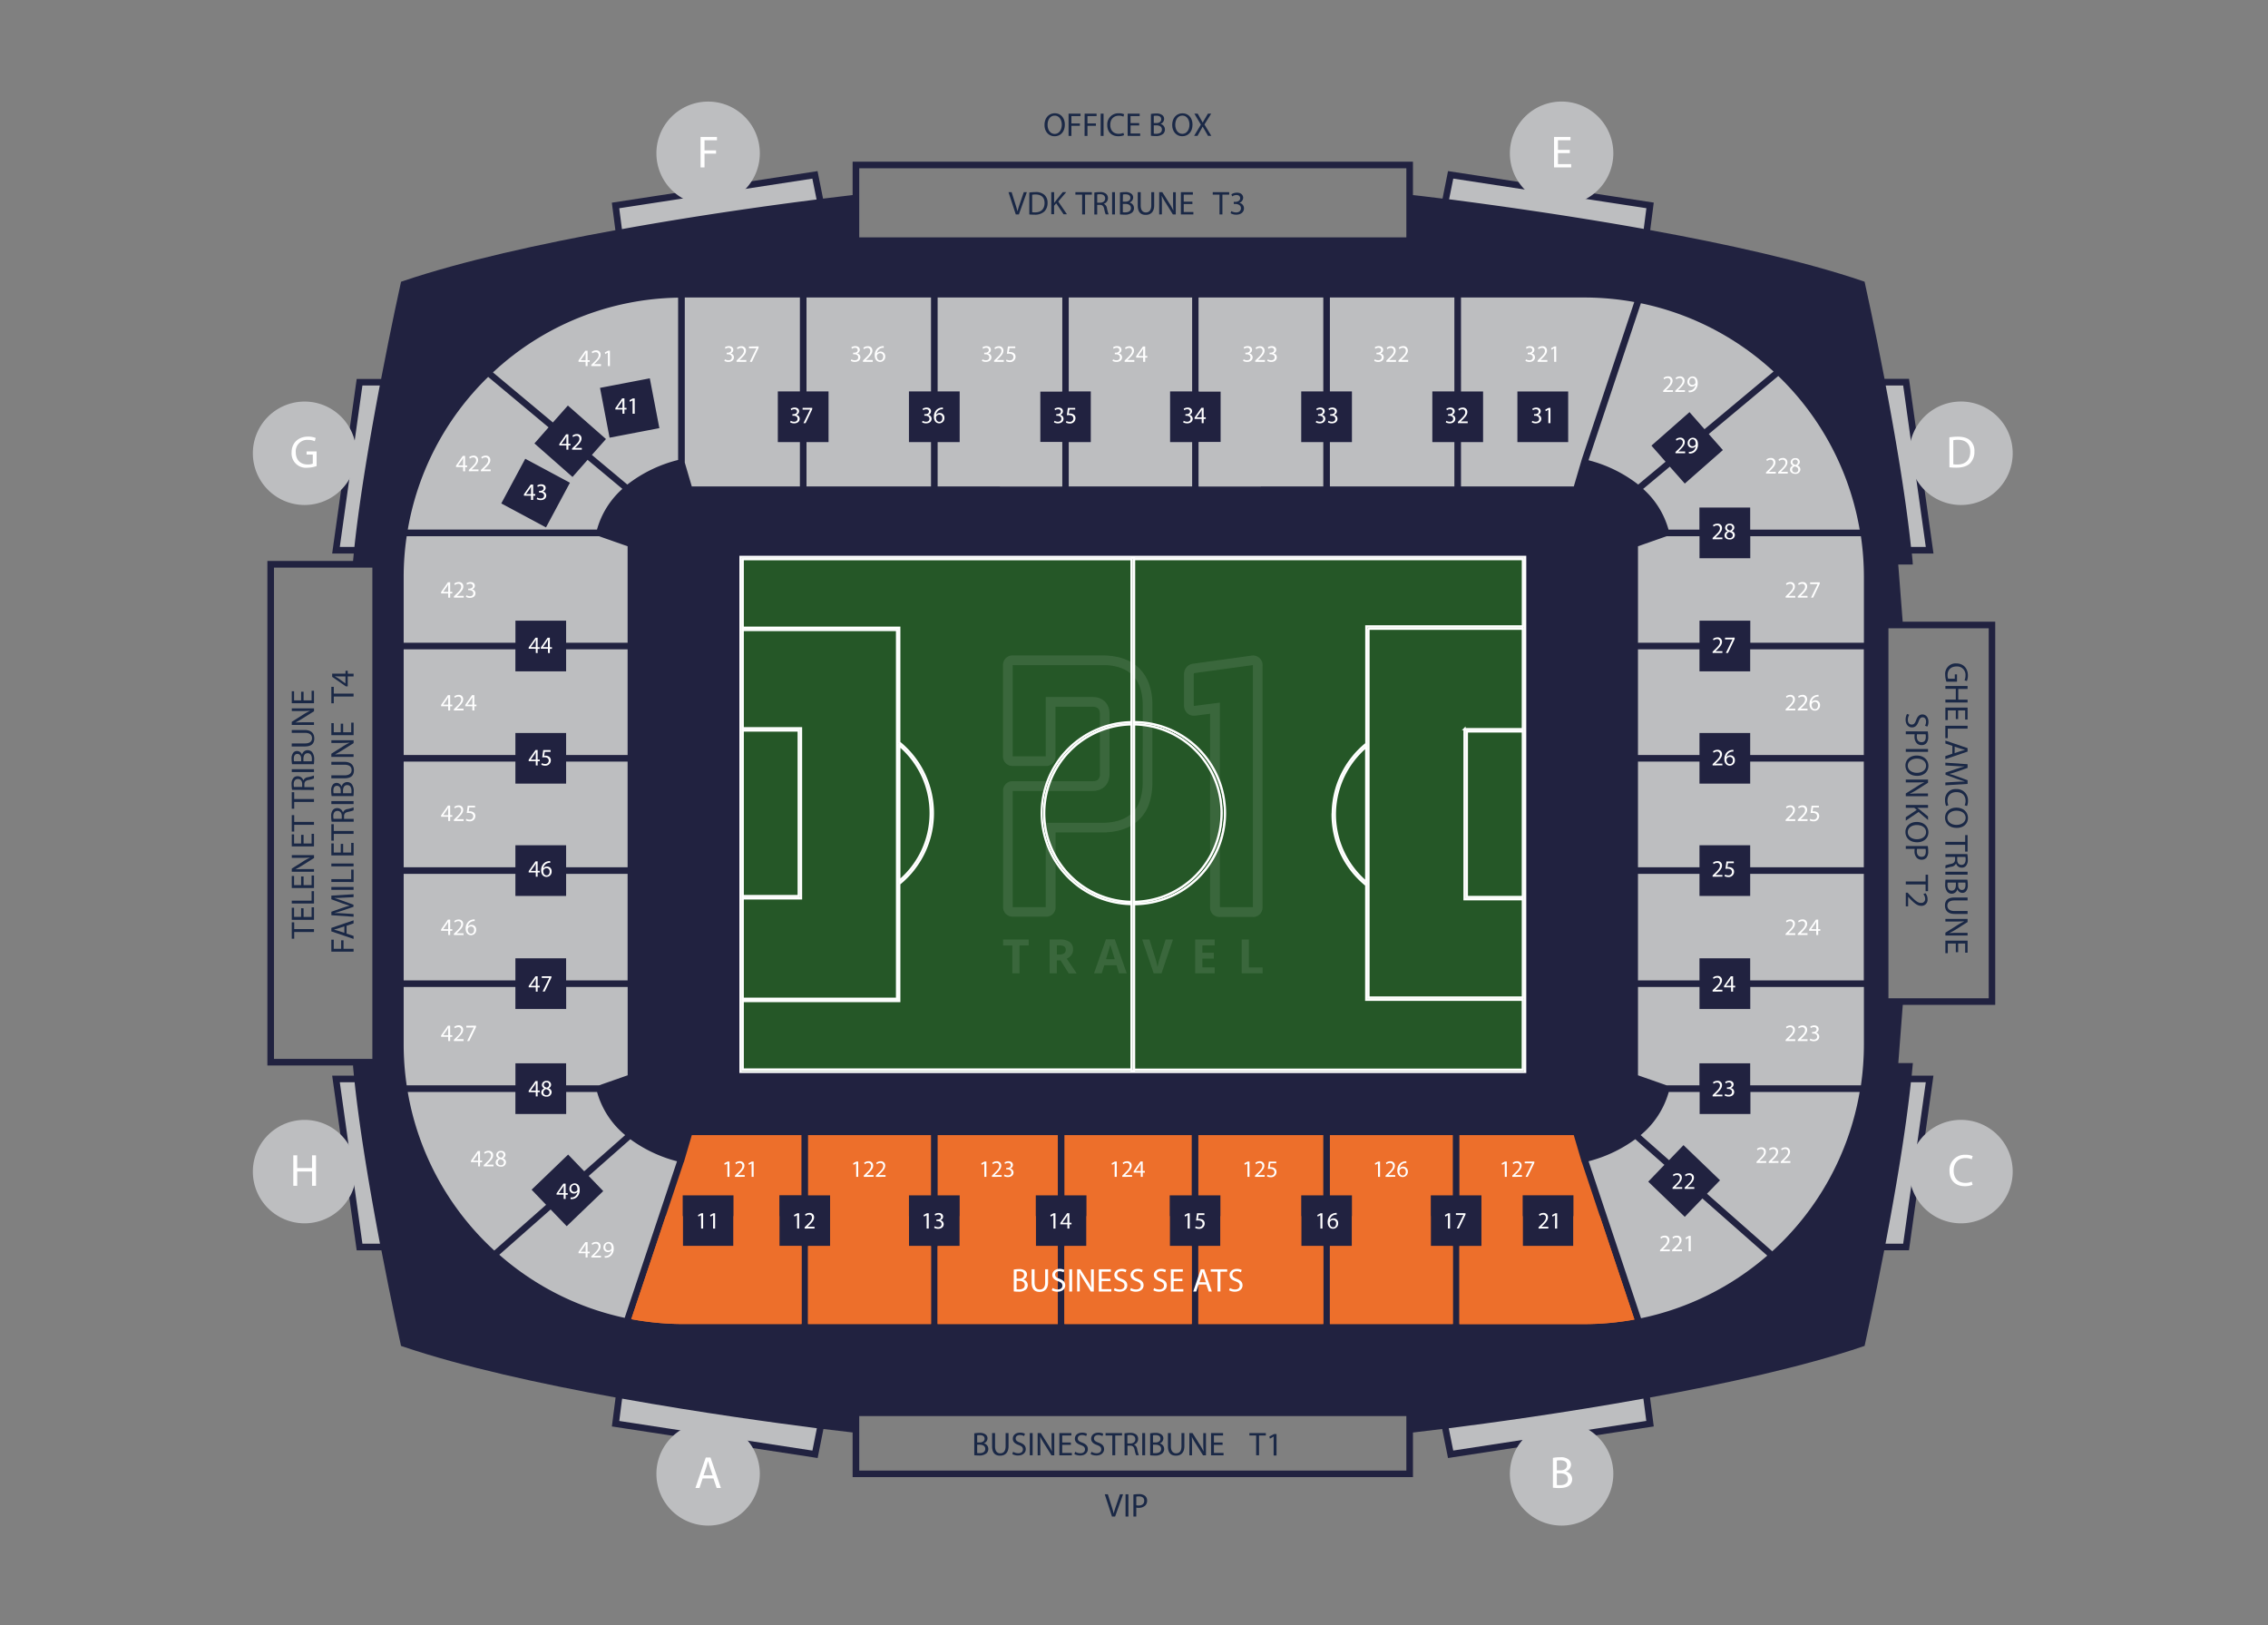
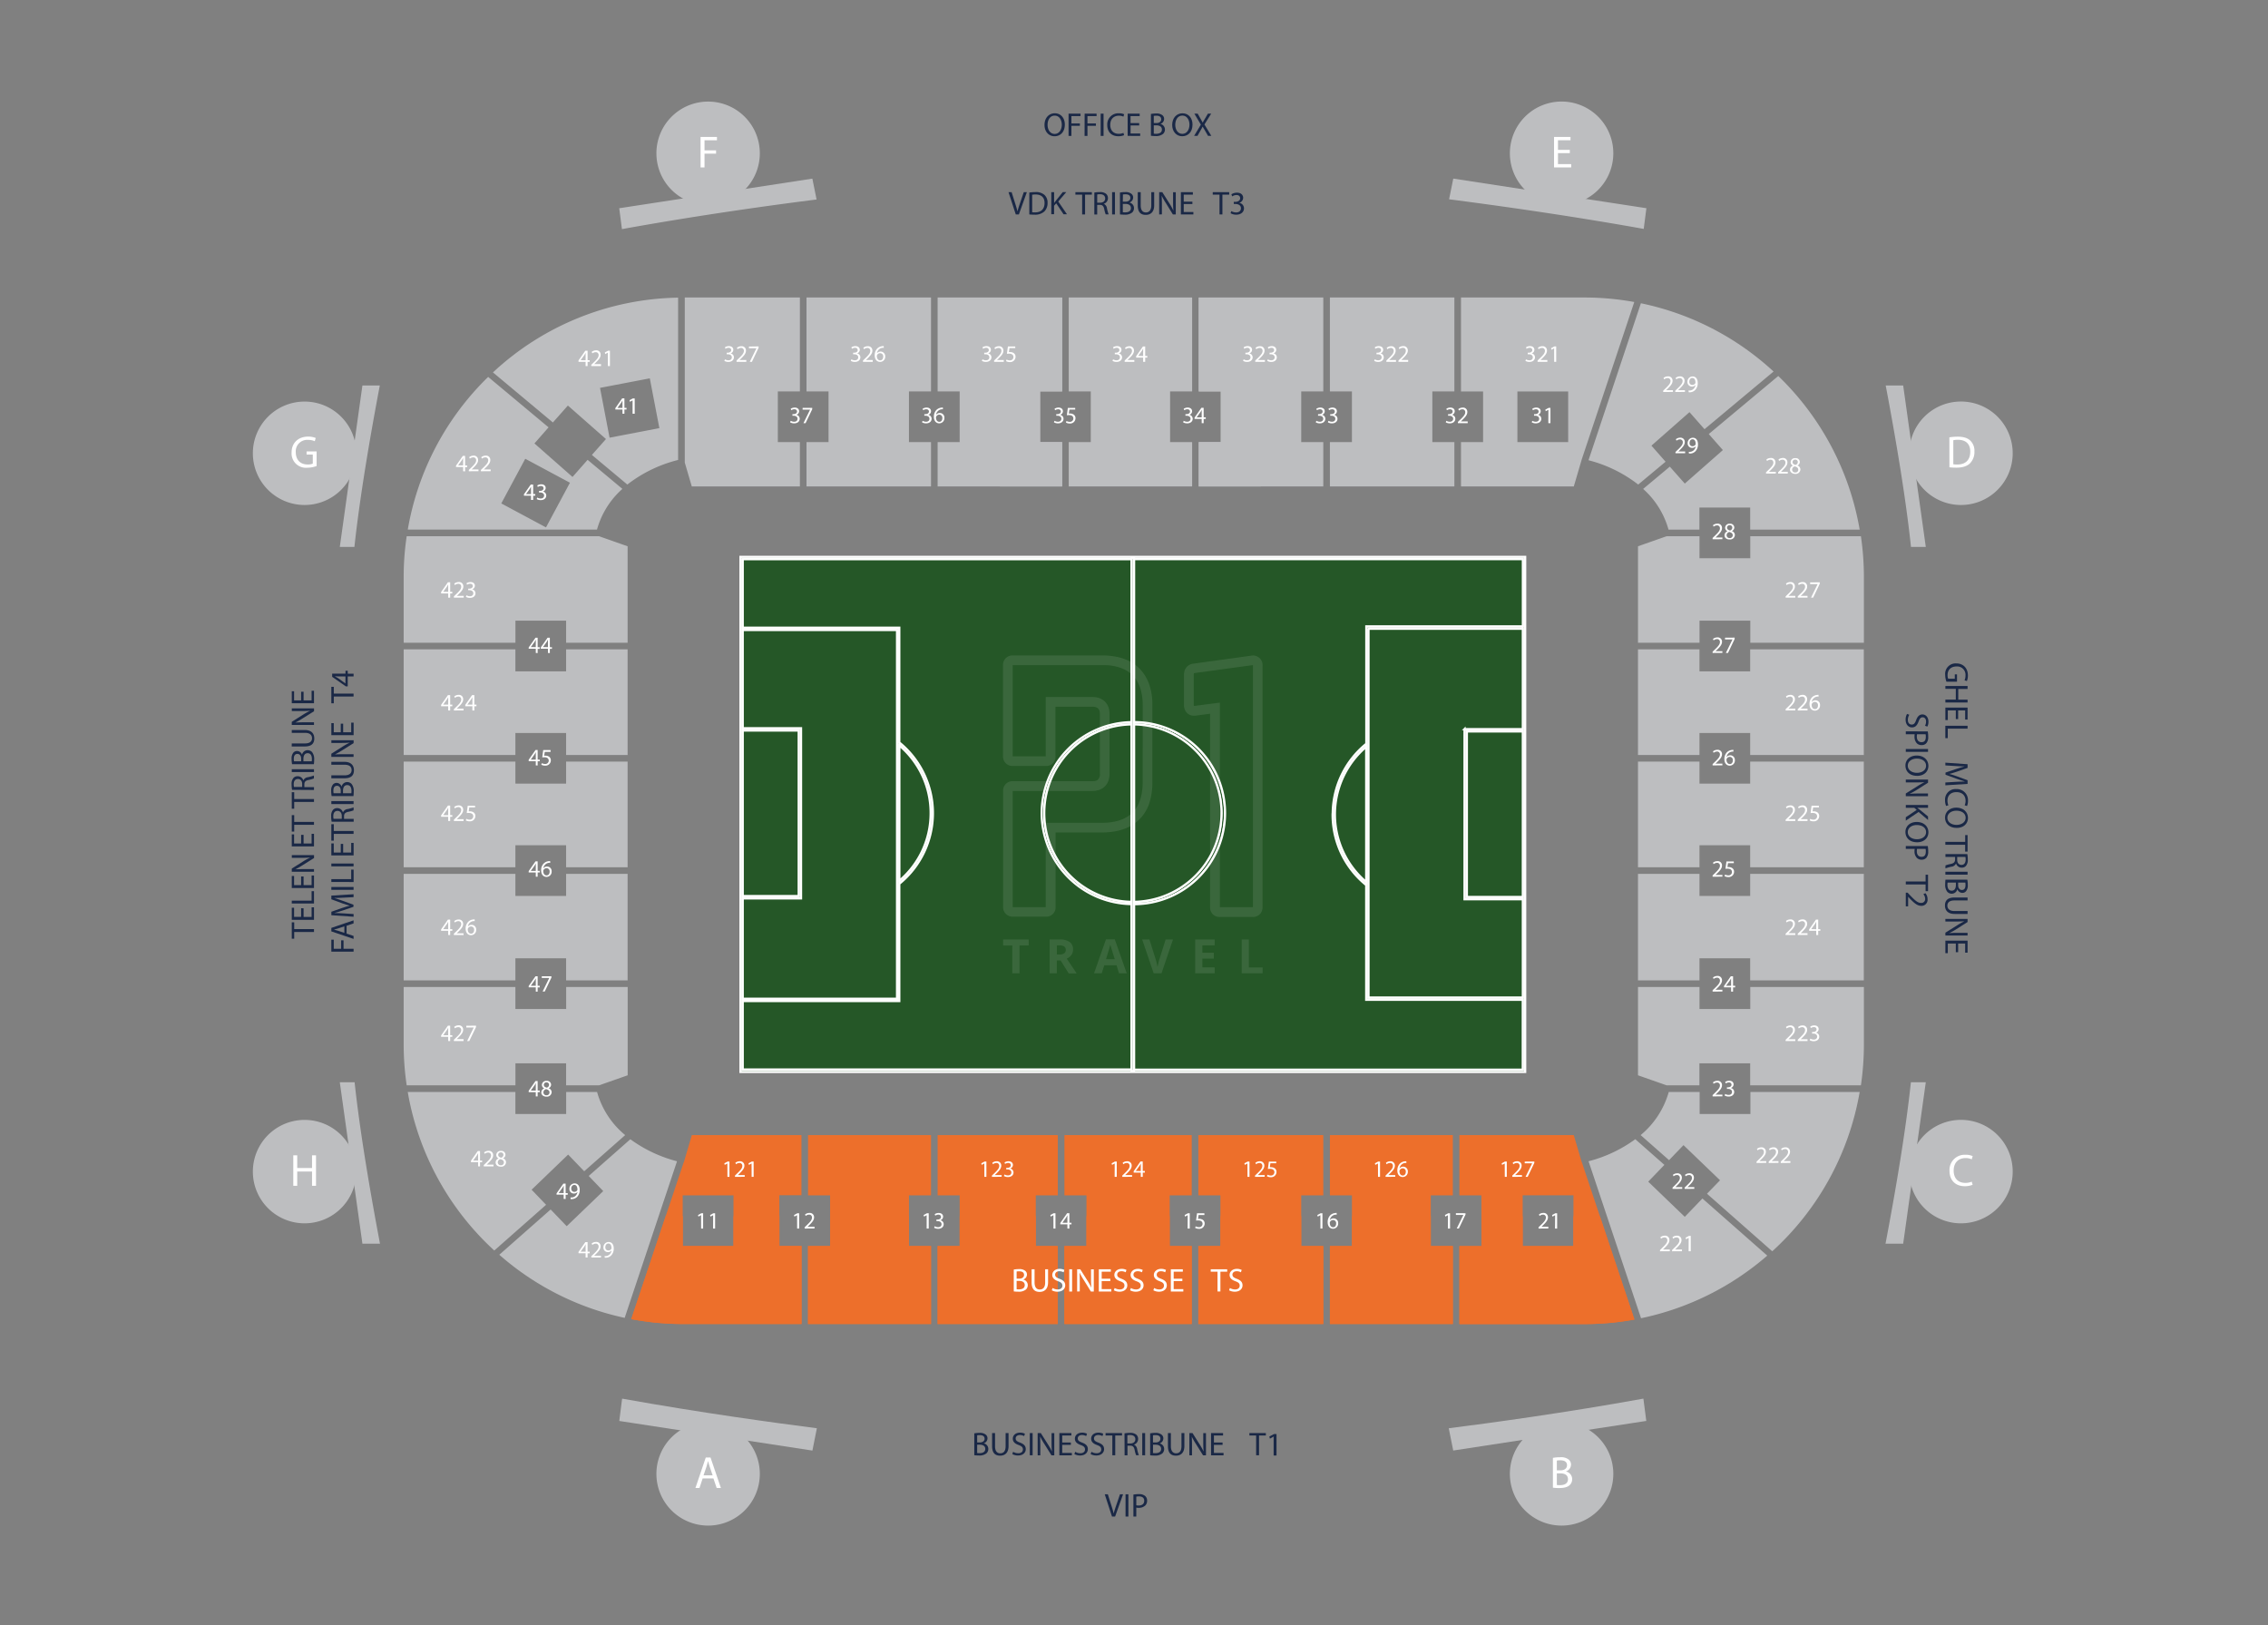
<svg xmlns="http://www.w3.org/2000/svg" id="Laag_1" data-name="Laag 1" viewBox="0 0 1072 768">
  <rect x="0" y="0" width="1072" height="768" fill="#808080" stroke="none" />
  <defs>
    <style>.cls-1{fill:#212240}.cls-2{fill:#bdbec0}.cls-3{isolation:isolate}.cls-4{fill:#fff}.cls-5{fill:#ed6f2b}.cls-6{fill:#255727;stroke:#fff;stroke-miterlimit:10;stroke-width:1.03px}.cls-7{opacity:.1}.cls-8{fill:#1a2846}</style>
  </defs>
  <g id="Ghelamco_Arena" data-name="Ghelamco Arena">
-     <path id="Floor" d="M943.07 474.91v-181.1h-43.74l-2.1-27h6.88l-.11-1.71c-.1-1.15-.21-2.33-.33-3.51h10.22l-11.57-82.54h-11.57c-4.87-25.42-9.16-44.67-9.24-45.06l-.19-.86-.83-.29c-28.15-9.56-65.21-17.68-100.5-24.09l1.68-13-97.24-14.89-2.6 13c-8.51-1.07-13.55-1.63-13.81-1.65h-.17v-15.8H403V92.2h-.17c-.26 0-5.3.6-13.81 1.67l-2.6-13-97.23 14.92 1.68 13c-35.27 6.41-72.33 14.53-100.48 24.09l-.84.29-.18.86c-.09.39-4.37 19.66-9.24 45.06H168.6l-11.6 82.5h10.21c-.11 1.18-.23 2.36-.33 3.51h-40.5v238.46h40.5v.56c.12 1.39.26 2.8.4 4.24H157l11.6 82.54h11.67c4.81 25 9 43.94 9.1 44.33l.18.85.84.28c28.18 9.57 65.28 17.69 100.58 24.1l-1.76 13.68 95.79 14.7 1.47.23 2.74-13.72c8.42 1 13.41 1.61 13.67 1.62h.12v21.12h264.86V677h.14c.26 0 5.25-.61 13.67-1.66l2.76 13.73 97.24-14.93-1.77-13.68c35.3-6.41 72.41-14.53 100.59-24.1l.83-.29.19-.85c.08-.38 4.28-19.28 9.09-44.33h11.7l11.57-82.54h-10.29c.14-1.43.27-2.86.4-4.23l.16-1.7h-6.88l2.11-27.52h43.74ZM129.5 268.27H176v232.17h-46.5ZM406.13 79.53h258.6v32.64h-258.6ZM664.73 695h-258.6v-25.77h258.6ZM940 471.8h-47.4V296.94H940Z" class="cls-1" />
    <g id="Stand">
      <path d="m277.71 217.35-7.1 8.06-18-15.84 6.68-7.6-28.55-23.84a131.75 131.75 0 0 0-38 72.15h89.44a40 40 0 0 1 12-19.23l-16.43-13.72Zm-19.64 31.9-21.13-11.33 11.33-21.11 21.12 11.33ZM233 176l28.33 23.66 7.09-8 18 15.83-6.65 7.51 16.75 14a64.3 64.3 0 0 1 24-11.62v-76.71A131.48 131.48 0 0 0 233 176Zm55.12 30.85-4.51-23.54 23.53-4.51 4.52 23.54ZM677.01 184.99v23.95h10.42v20.95h-58.84v-20.95h10.42v-23.95h-10.42V140.6h58.84v44.39h-10.42zM625.47 184.99h-10.43v23.95h10.43v20.95H566.6v-20.95h10.43v-23.95H566.6V140.6h58.87v44.39zM563.48 184.99h-10.42v23.95h10.42v20.95h-58.33v-20.95h10.42v-23.95h-10.42V140.6h58.33v44.39zM502.04 184.99h-10.42v23.95h10.42v20.95h-58.86v-20.95h10.42v-23.95h-10.42V140.6h58.86v44.39zM440.06 184.99h-10.43v23.95h10.43v20.95H381.2v-20.95h10.42v-23.95H381.2V140.6h58.86v44.39zM378.08 184.99h-10.43v23.95h10.43v20.95h-51.1l-3.31-11.28V140.6h54.41v44.39zM748.9 140.6h-58.34V185H701v23.95h-10.44v20.95h53.32l3.79-12.9 24.79-74.27a132 132 0 0 0-23.56-2.13Zm-7.68 68.34h-24V185h24ZM686.9 84.4l91.29 14-1.26 9.78c-37.28-6.68-72.18-11.43-92-14l2-9.86ZM292.68 98.42l91.29-14 2 9.86c-19.83 2.5-54.72 7.26-92 14l-1.27-9.78Z" class="cls-2" />
      <path d="M762.56 72.44a24.45 24.45 0 1 0-24.45 24.45 24.45 24.45 0 0 0 24.45-24.45Z" class="cls-2" />
      <g class="cls-3">
        <g class="cls-3">
          <path d="M742 72.37h-5.6v5.19h6.24v1.56h-8.1v-14.4h7.78v1.56h-5.92v4.55h5.6Z" class="cls-4" />
        </g>
      </g>
      <path d="M359.14 72.44a24.44 24.44 0 1 0-24.44 24.45 24.44 24.44 0 0 0 24.44-24.45Z" class="cls-2" />
      <g class="cls-3">
        <g class="cls-3">
          <path d="M331.12 64.72h7.76v1.56H333v4.79h5.46v1.53H333v6.52h-1.86Z" class="cls-4" />
        </g>
      </g>
      <path d="M566.6 140.66v44.33h10.43v23.95H566.6v20.95h29.34v-89.23H566.6zM491.62 208.94v-23.95h10.42v-44.33h-29.43v89.23h29.43v-20.95h-10.42zM267.85 579.52l17.28-16.61-6.87-7.15 19.68-17.35A64.9 64.9 0 0 0 320 548.82l-24.74 74A131.62 131.62 0 0 1 236 593l24.27-21.4 7.58 7.89ZM267.58 512.94v-10.42h-23.95v10.42h-51.4a132.62 132.62 0 0 1-1.43-19.24v-27.26h52.81v10.42h24v-10.42h29.07v41.75l-13.55 4.75h-15.55ZM267.58 317.29v-10.42h29.07v49.95h-29.07V346.4h-23.97v10.42H190.8v-49.95h52.81v10.42h23.97zM243.61 359.94v10.41h23.97v-10.41h29.07v49.94h-29.07v-10.41h-23.97v10.41H190.8v-49.94h52.81zM243.61 413v10.42h23.97V413h29.07v50.32h-29.07v-10.41h-23.97v10.41H190.8V413h52.81zM192.23 253.41h90.87l13.55 4.76v45.58h-29.07v-10.42h-23.95v10.42H190.8v-31.1a130.17 130.17 0 0 1 1.43-19.24ZM192.74 516.06h50.87v10.42h24v-10.42h14.6a40.42 40.42 0 0 0 13.29 20.39l-19.37 17.09-7.59-7.89-17.27 16.61 6.85 7.13L233.63 591a131.87 131.87 0 0 1-40.9-74.9ZM160.61 258.47l10.69-76.3h8.22c-4.55 24-9.47 52.71-12 76.3ZM171.3 587.78l-10.69-76.3h7c2.53 23.69 7.48 52.46 12 76.3h-8.31Z" class="cls-2" />
      <path d="M168.4 214.21a24.44 24.44 0 1 0-24.4 24.45 24.44 24.44 0 0 0 24.4-24.45Z" class="cls-2" />
      <g class="cls-3">
        <g class="cls-3">
          <path d="M149.65 220.25a13.33 13.33 0 0 1-4.42.8 6.78 6.78 0 0 1-7.4-7.27c0-4.3 3-7.44 7.8-7.44a9 9 0 0 1 3.6.66l-.45 1.52a7.5 7.5 0 0 0-3.19-.62 5.39 5.39 0 0 0-5.79 5.79c0 3.66 2.2 5.82 5.56 5.82a6.11 6.11 0 0 0 2.48-.39v-4.3h-2.93v-1.49h4.74Z" class="cls-4" />
        </g>
      </g>
      <path d="M168.4 553.71a24.44 24.44 0 1 0-24.4 24.44 24.44 24.44 0 0 0 24.4-24.44Z" class="cls-2" />
      <g class="cls-3">
        <g class="cls-3">
          <path d="M140.49 546v6h7v-6h1.88v14.41h-1.88v-6.75h-7v6.75h-1.86V546Z" class="cls-4" />
        </g>
      </g>
      <path d="M676.28 564.92v23.97h10.42v36.85h-58.11v-36.85h10.42v-23.97h-10.42v-28.47h58.11v28.47h-10.42zM392.35 588.89v-23.97h-10.42v-28.47h58.13v28.47h-10.43v23.97h10.43v36.85h-58.13v-36.85h10.42zM443.18 588.89h10.42v-23.97h-10.42v-28.47h56.81v28.47h-10.41v23.97h10.41v36.85h-56.81v-36.85zM503.11 588.89h10.42v-23.97h-10.42v-28.47h60.18v28.47h-10.41v23.97h10.41v36.85h-60.18v-36.85zM566.41 588.89h10.43v-23.97h-10.43v-28.47h59.06v28.47h-10.43v23.97h10.43v36.85h-59.06v-36.85zM378.82 564.92v-28.47H327l-3.79 12.88h-.06l-24.78 74.1a132.62 132.62 0 0 0 24.48 2.31h56v-36.87h-10.47v-24h10.44Zm-32.13 24h-24v-24h24ZM747.71 549.33h-.06l-3.79-12.88H689.8v28.47h10.42v24H689.8v36.87h59.09a132.48 132.48 0 0 0 23.64-2.15l-24.83-74.31Zm-4 39.56h-24v-24h24Z" class="cls-5" />
      <path d="m384 685.55-91.29-14 1.34-10.55c37.33 6.7 72.26 11.45 92.05 14l-2.1 10.55ZM778.18 671.53l-91.29 14-2.12-10.53c19.78-2.5 54.72-7.26 92-14l1.37 10.52Z" class="cls-2" />
      <path d="M628.59 588.89v36.85h58.11v-36.85h-10.42v-14.16h-37.27v14.16h-10.42zM381.93 588.89v36.85h58.13v-36.85h-10.43v-14.16h-37.28v14.16h-10.42zM443.18 588.89v36.85h56.81v-36.85h-10.41v-14.16H453.6v14.16h-10.42zM503.11 588.89v36.85h60.18v-36.85h-10.41v-14.16h-39.35v14.16h-10.42zM566.41 588.89v36.85h59.06v-36.85h-10.43v-14.16h-38.2v14.16h-10.43zM322.86 625.74h56v-36.87h-10.45v-14.14H346.7v14.14h-23.95v-14.14h-8.08l-16.28 48.7a132.7 132.7 0 0 0 24.48 2.31ZM689.82 588.89v36.87h59.08a131.48 131.48 0 0 0 23.64-2.16l-16.34-48.84h-12.53v14.14h-23.95v-14.14h-19.49v14.14h-10.41Z" class="cls-5" />
      <path d="M762.56 696.56A24.45 24.45 0 1 0 738.11 721a24.45 24.45 0 0 0 24.45-24.44Z" class="cls-2" />
      <g class="cls-3">
        <g class="cls-3">
          <path d="M734 689a18 18 0 0 1 3.4-.3 5.93 5.93 0 0 1 3.95 1 3 3 0 0 1 1.2 2.55 3.43 3.43 0 0 1-2.44 3.16 3.72 3.72 0 0 1 3 3.62 3.85 3.85 0 0 1-1.22 2.88c-1 .92-2.63 1.35-5 1.35a22.71 22.71 0 0 1-2.88-.17Zm1.86 5.9h1.69c2 0 3.12-1 3.12-2.41 0-1.69-1.29-2.35-3.17-2.35a8.48 8.48 0 0 0-1.64.12Zm0 6.91a10.51 10.51 0 0 0 1.56.08c1.92 0 3.7-.7 3.7-2.8s-1.69-2.78-3.72-2.78h-1.54Z" class="cls-4" />
        </g>
      </g>
      <path d="M359.14 696.56A24.44 24.44 0 1 0 334.7 721a24.44 24.44 0 0 0 24.44-24.44Z" class="cls-2" />
      <g class="cls-3">
        <g class="cls-3">
          <path d="m332.12 698.71-1.5 4.53h-1.92l4.89-14.41h2.25l4.91 14.41h-2l-1.54-4.53Zm4.72-1.46-1.41-4.14c-.32-.94-.53-1.8-.75-2.63-.21.85-.45 1.73-.73 2.61l-1.41 4.16Z" class="cls-4" />
        </g>
      </g>
      <path d="M879 250.3h-51.75v-10.42h-24v10.42h-14.6a40.12 40.12 0 0 0-12-19.23l12.61-10.53 7.08 8 18-15.83-6.67-7.58 32.85-27.43A131.8 131.8 0 0 1 879 250.3ZM827.25 317.29v-10.42h53.7v49.95h-53.7V346.4h-23.97v10.42h-29.07v-49.95h29.07v10.42h23.97zM803.28 452.91v10.41h-29.07V413h29.07v10.42h23.97V413h53.7v50.32h-53.7v-10.41h-23.97zM779.07 558.47l17.27 16.61 8.33-8.67 30.65 27A132 132 0 0 1 775.66 623l-24.8-74.19a64.68 64.68 0 0 0 22.08-10.42l13.76 12.13-7.62 7.92ZM798.57 194.77l-18 15.84 6.69 7.6L774.32 229a64.2 64.2 0 0 0-23.49-11.49l24.76-74.19a131.68 131.68 0 0 1 62.71 32.26l-32.64 27.26-7.11-8.08ZM827.25 409.88v-10.41h-23.97v10.41h-29.07v-49.94h29.07v10.41h23.97v-10.41h53.7v49.94h-53.7zM837.68 591.36l-30.85-27.2 6.17-6.36-17.27-16.61-6.83 7.1-13.43-11.84a40.72 40.72 0 0 0 13.29-20.39h14.6v10.42h24v-10.42H879a132 132 0 0 1-41.33 75.31ZM879.54 512.94h-52.29v-10.42h-24v10.42h-15.48l-13.55-4.75v-41.75h29.07v10.42h24v-10.42H881v27.26a135.62 135.62 0 0 1-1.41 19.24ZM881 303.75h-53.7v-10.42h-24v10.42h-29.08v-45.58l13.55-4.76h15.52v10.42h24v-10.42h52.29a132.73 132.73 0 0 1 1.42 19.24v31.1ZM899.56 182.17l10.69 76.3h-7c-2.48-23.59-7.4-52.35-11.95-76.3ZM910.25 511.48l-10.69 76.3h-8.35c4.54-23.84 9.48-52.61 12-76.3Z" class="cls-2" />
      <path d="M951.33 214.21a24.45 24.45 0 1 0-24.44 24.45 24.44 24.44 0 0 0 24.44-24.45Z" class="cls-2" />
      <g class="cls-3">
        <g class="cls-3">
          <path d="M921.4 206.68a26.72 26.72 0 0 1 4-.3c2.68 0 4.58.62 5.84 1.8a6.63 6.63 0 0 1 2 5.17 7.65 7.65 0 0 1-2.07 5.6c-1.35 1.35-3.57 2.07-6.37 2.07a29.3 29.3 0 0 1-3.38-.17Zm1.86 12.74a11.16 11.16 0 0 0 1.88.11c4 0 6.13-2.23 6.13-6.12 0-3.4-1.9-5.56-5.83-5.56a10.25 10.25 0 0 0-2.18.2Z" class="cls-4" />
        </g>
      </g>
      <path d="M951.33 553.71a24.45 24.45 0 1 0-24.44 24.44 24.44 24.44 0 0 0 24.44-24.44Z" class="cls-2" />
      <g class="cls-3">
        <g class="cls-3">
          <path d="M932.39 559.92a9.34 9.34 0 0 1-3.81.68c-4.06 0-7.12-2.56-7.12-7.29a7.17 7.17 0 0 1 7.53-7.56 7.69 7.69 0 0 1 3.42.64l-.45 1.52a6.68 6.68 0 0 0-2.91-.6c-3.38 0-5.62 2.16-5.62 5.94 0 3.53 2 5.79 5.54 5.79a7.5 7.5 0 0 0 3-.59Z" class="cls-4" />
        </g>
      </g>
    </g>
    <g id="Ground">
      <path d="M536 341.25h-1.11a43 43 0 0 0 0 86.08H536a43 43 0 0 0 0-86.08Zm0 85h-1.11a41.93 41.93 0 0 1 0-83.85H536a41.93 41.93 0 0 1 0 83.85ZM441 384.29a42.91 42.91 0 0 1-15.88 33.4c-.07 0-.13.1-.2.15l-.69-.87.89-.73a42 42 0 0 0 0-63.91l-.89-.73.7-.86.19.16A42.82 42.82 0 0 1 441 384.29Z" class="cls-6" />
      <path d="M425.1 296.65v176.47h-74.59V472h73.48V297.77h-73.48v-1.12h74.59z" class="cls-6" />
      <path d="M378.63 344.16v80.44h-28.12v-1.12h27v-78.22h-27v-1.1h28.12zM645.75 416.84c.28.24.58.49.89.73l-.71.86-.18-.15a43 43 0 0 1 0-66.78l.2-.17.69.87c-.31.25-.61.49-.89.74a41.92 41.92 0 0 0 0 63.9Z" class="cls-6" />
      <path d="M646.85 297.17v174.24h73.49v1.11h-74.59V296.05h74.59v1.12h-73.49z" class="cls-6" />
      <path d="M693.34 345.69v78.22h27v1.1h-28.12v-80.44h28.12v1.12h-27z" class="cls-6" />
      <path d="M350 263.17v243.44h370.9V263.17Zm369.78 242.31H351.07V264.29h368.71v241.19Z" class="cls-6" />
      <path d="M693.34 345.69h26.44v78.21h-26.44z" class="cls-6" />
      <path d="M692.22 344.57v80.44h27.56v46.4h-72.93V297.17h72.93v47.4h-27.56zM645.75 352.94v63.9a41.92 41.92 0 0 1 0-63.9Z" class="cls-6" />
      <path d="M629.87 384.9a42.81 42.81 0 0 0 15.88 33.38v54.24h74v33H536v-78.19a43 43 0 0 0 0-86.08v-77h183.8v31.76h-74v55.49a42.9 42.9 0 0 0-15.88 33.4Z" class="cls-6" />
      <path d="M577.36 384.29A42 42 0 0 1 536 426.21v-83.85a42 42 0 0 1 41.38 41.93ZM534.87 342.36v83.85a41.93 41.93 0 0 1 0-83.85Z" class="cls-6" />
      <path d="M492.36 384.29a43.1 43.1 0 0 0 42.51 43v78.15h-183.8v-32.32h74v-55.43a43.05 43.05 0 0 0 0-66.79v-54.25h-74v-32.36h183.8v77a43.1 43.1 0 0 0-42.51 43Z" class="cls-6" />
      <path d="M439.87 384.29a41.77 41.77 0 0 1-14.77 31.95v-63.91a41.79 41.79 0 0 1 14.77 31.96ZM423.99 297.77V472h-72.92v-47.4h27.56v-80.44h-27.56v-46.39h72.92z" class="cls-6" />
      <path d="M351.07 345.26h26.44v78.21h-26.44zM534.87 263.73h1.11v242.44h-1.11z" class="cls-6" />
    </g>
    <g class="cls-7">
      <path d="M593.31 309.9a5.11 5.11 0 0 0-1.19-.13l-7.19 1-7.18 1-6.15.83-7.1 1a5.62 5.62 0 0 0-2.92 1 4.77 4.77 0 0 0-1.79 2.88 6.92 6.92 0 0 0-.16 1.48v14.27a5.56 5.56 0 0 0 .49 2.36 4.53 4.53 0 0 0 4.29 2.66 6.5 6.5 0 0 0 .92-.07l6.64-.87v91.38a4.77 4.77 0 0 0 1.18 3.31 4.63 4.63 0 0 0 3.48 1.36h15.46a4.47 4.47 0 0 0 4.67-4.67V314.46a4.41 4.41 0 0 0-3.48-4.53Zm-1.09 32.1v86.72h-15.64v-96.66l-11.85 1.54a1.5 1.5 0 0 1-.43 0 1.29 1.29 0 0 1-.06-.44V318.9a1.59 1.59 0 0 1 .1-.71 1.55 1.55 0 0 1 .62-.14l1.34-.19 6.15-.83 7.18-1 12.6-1.71V342ZM543.86 325.89a20.17 20.17 0 0 0-5.86-10.51 18.75 18.75 0 0 0-4.08-2.85 24 24 0 0 0-7-2.28 34.71 34.71 0 0 0-5.93-.49h-42.23a4.47 4.47 0 0 0-4.67 4.67v42.92a4.44 4.44 0 0 0 4.32 4.65h15.81a4.38 4.38 0 0 0 4.67-4.67V334h17.34a4.17 4.17 0 0 1 2.59.64 2.79 2.79 0 0 1 1 2 6.79 6.79 0 0 1 .08 1.05v27.95a3.49 3.49 0 0 1-1.15 3l-.12.09-.26.12-.28.14H518l-.26.06-.3.09a.41.41 0 0 0-.1 0 7.17 7.17 0 0 1-1.06.07H478.8a4.12 4.12 0 0 0-.62 0 4.44 4.44 0 0 0-4.05 4.63v54.72a4.47 4.47 0 0 0 4.67 4.65h15.46a4.37 4.37 0 0 0 4.67-4.67V393.4H521c1 0 1.86 0 2.7-.1a28.62 28.62 0 0 0 6.8-1.26 23.16 23.16 0 0 0 2.79-1.11 19 19 0 0 0 10.16-12.11 30.79 30.79 0 0 0 1.23-8.42v-38.44a30.53 30.53 0 0 0-.79-6.13Zm-3.76 27.56v16.29a29 29 0 0 1-.55 5.8c-1.3 6.48-5 10.62-11.1 12.36a25.89 25.89 0 0 1-5.12.87q-1.12.09-2.37.09h-26.67v39.85h-15.63v-54.89h37.56a13.2 13.2 0 0 0 1.78-.13c.23-.05.43-.09.63-.15l.3-.07a5.91 5.91 0 0 0 .69-.19 3.2 3.2 0 0 0 .59-.27l.2-.1a6.16 6.16 0 0 0 .68-.34l.3-.23c1.41-1 3.05-3 3.05-6.76v-27.95a12.64 12.64 0 0 0-.12-1.68 7.31 7.31 0 0 0-2.28-4.58 7.87 7.87 0 0 0-4.56-1.9c-.41 0-.83-.07-1.28-.07h-21.91v28.05h-15.63v-43.1h44.14a23.08 23.08 0 0 1 8.05 1.74 14.67 14.67 0 0 1 3.93 2.51q4.32 3.89 5.15 11.21a31.94 31.94 0 0 1 .2 3.61v20ZM481.87 460h-3.39v-13.17h-4.34V444h12.09v2.82h-4.34V460ZM499.52 453.87V460h-3.39v-16h4.65a8 8 0 0 1 4.83 1.19 4.23 4.23 0 0 1 1.57 3.61 4.28 4.28 0 0 1-.78 2.52 5.13 5.13 0 0 1-2.2 1.72l4.7 7h-3.76l-3.82-6.14h-1.8Zm0-2.76h1.09a4.11 4.11 0 0 0 2.37-.53 1.89 1.89 0 0 0 .76-1.68 1.77 1.77 0 0 0-.77-1.63 4.89 4.89 0 0 0-2.43-.49h-1v4.33ZM528.92 460l-1.16-3.81h-5.84l-1.16 3.81h-3.65l5.65-16.07h4.15l5.66 16.07Zm-2-6.66q-1.62-5.18-1.81-5.85c-.13-.44-.23-.8-.29-1.07q-.36 1.4-2.07 6.92ZM551 444h3.42L549 460h-3.69l-5.44-16h3.42l3 9.52c.17.56.34 1.23.51 2s.29 1.27.34 1.57a28.36 28.36 0 0 1 .81-3.52l3-9.53ZM574.13 460h-9.21v-16h9.21v2.77h-5.82v3.51h5.41v2.77h-5.41v4.13h5.82V460ZM586.9 460v-16h3.39v13.2h6.5v2.8Z" class="cls-4" />
    </g>
  </g>
  <g id="Seat_Nunber" data-name="Seat Nunber">
    <g class="cls-3">
      <g class="cls-3">
        <path d="M342.66 169.82a3.28 3.28 0 0 0 1.61.46c1.26 0 1.65-.8 1.63-1.41 0-1-.92-1.44-1.87-1.44h-.54v-.74h.51c.72 0 1.62-.37 1.62-1.22 0-.58-.37-1.1-1.27-1.1a2.68 2.68 0 0 0-1.45.48l-.25-.71a3.39 3.39 0 0 1 1.89-.56c1.42 0 2.07.85 2.07 1.73a1.79 1.79 0 0 1-1.34 1.7 1.88 1.88 0 0 1 1.62 1.86c0 1.15-.9 2.17-2.64 2.17a3.7 3.7 0 0 1-1.88-.49ZM348.14 171v-.61l.77-.74c1.85-1.76 2.69-2.7 2.7-3.79a1.29 1.29 0 0 0-1.44-1.41 2.47 2.47 0 0 0-1.54.61l-.31-.69a3.21 3.21 0 0 1 2.05-.74 2 2 0 0 1 2.22 2.11c0 1.34-1 2.42-2.5 3.89l-.58.53h3.25v.84ZM358.56 163.71v.64L355.4 171h-1l3.14-6.41H354v-.81Z" class="cls-4" />
      </g>
    </g>
    <g class="cls-3">
      <g class="cls-3">
        <path d="M402.41 169.82a3.28 3.28 0 0 0 1.61.46c1.26 0 1.64-.8 1.63-1.41 0-1-.92-1.44-1.87-1.44h-.54v-.74h.54c.72 0 1.62-.37 1.62-1.22 0-.58-.37-1.1-1.27-1.1a2.68 2.68 0 0 0-1.45.48l-.26-.71a3.45 3.45 0 0 1 1.9-.56c1.42 0 2.07.85 2.07 1.73a1.79 1.79 0 0 1-1.34 1.7 1.88 1.88 0 0 1 1.62 1.86c0 1.15-.9 2.17-2.64 2.17a3.67 3.67 0 0 1-1.88-.49ZM407.89 171v-.61l.77-.74c1.85-1.76 2.68-2.7 2.7-3.79a1.29 1.29 0 0 0-1.44-1.41 2.47 2.47 0 0 0-1.54.61l-.31-.69a3.19 3.19 0 0 1 2.05-.74 2 2 0 0 1 2.22 2.11c0 1.34-1 2.42-2.5 3.89l-.58.53h3.25v.84ZM417.74 164.4a4 4 0 0 0-.74 0 3 3 0 0 0-2.52 2.57 2.21 2.21 0 0 1 3.93 1.51 2.42 2.42 0 0 1-2.41 2.55c-1.54 0-2.56-1.2-2.56-3.09a4.52 4.52 0 0 1 1.23-3.26 3.92 3.92 0 0 1 2.31-1.07 5.59 5.59 0 0 1 .72-.06Zm-.28 4.17a1.47 1.47 0 0 0-1.49-1.66 1.61 1.61 0 0 0-1.41.9.88.88 0 0 0-.11.43c0 1.19.57 2.07 1.59 2.07.85 0 1.42-.7 1.42-1.74Z" class="cls-4" />
      </g>
    </g>
    <g class="cls-3">
      <g class="cls-3">
        <path d="M464.39 169.82a3.24 3.24 0 0 0 1.6.46c1.26 0 1.65-.8 1.64-1.41 0-1-.92-1.44-1.87-1.44h-.55v-.74h.55c.71 0 1.61-.37 1.61-1.22 0-.58-.36-1.1-1.27-1.1a2.65 2.65 0 0 0-1.44.48l-.26-.71a3.42 3.42 0 0 1 1.89-.56c1.43 0 2.07.85 2.07 1.73A1.78 1.78 0 0 1 467 167a1.87 1.87 0 0 1 1.61 1.86c0 1.15-.9 2.17-2.64 2.17a3.73 3.73 0 0 1-1.88-.49ZM469.87 171v-.61l.77-.74c1.84-1.76 2.68-2.7 2.69-3.79a1.29 1.29 0 0 0-1.44-1.41 2.44 2.44 0 0 0-1.53.61l-.31-.69a3.18 3.18 0 0 1 2-.74 2 2 0 0 1 2.22 2.11c0 1.34-1 2.42-2.49 3.89l-.58.53h3.25v.84ZM479.9 164.53h-2.76l-.28 1.86a4.3 4.3 0 0 1 .59 0 3 3 0 0 1 1.56.39 2.05 2.05 0 0 1 1 1.86 2.52 2.52 0 0 1-2.7 2.47 3.44 3.44 0 0 1-1.8-.45l.24-.74a3.34 3.34 0 0 0 1.55.4 1.6 1.6 0 0 0 1.72-1.57c0-.94-.64-1.61-2.09-1.61a8.09 8.09 0 0 0-1 .08l.47-3.47h3.46Z" class="cls-4" />
      </g>
    </g>
    <g class="cls-3">
      <g class="cls-3">
        <path d="M526.11 169.82a3.21 3.21 0 0 0 1.6.46c1.26 0 1.65-.8 1.64-1.41 0-1-.93-1.44-1.87-1.44h-.55v-.74h.55c.71 0 1.61-.37 1.61-1.22 0-.58-.37-1.1-1.27-1.1a2.71 2.71 0 0 0-1.45.48l-.25-.71a3.42 3.42 0 0 1 1.89-.56c1.43 0 2.07.85 2.07 1.73a1.78 1.78 0 0 1-1.33 1.7 1.87 1.87 0 0 1 1.61 1.86c0 1.15-.9 2.17-2.64 2.17a3.73 3.73 0 0 1-1.88-.49ZM531.58 171v-.61l.77-.74c1.85-1.76 2.69-2.7 2.7-3.79a1.29 1.29 0 0 0-1.44-1.41 2.44 2.44 0 0 0-1.53.61l-.32-.69a3.21 3.21 0 0 1 2-.74 2 2 0 0 1 2.22 2.11c0 1.34-1 2.42-2.5 3.89l-.57.53h3.25v.84ZM540.33 171v-2H537v-.64l3.23-4.62h1.06v4.5h1v.76h-1v2Zm0-2.74V164.7c-.22.43-.4.74-.6 1.07l-1.73 2.41Z" class="cls-4" />
      </g>
    </g>
    <g class="cls-3">
      <g class="cls-3">
        <path d="M587.82 169.82a3.28 3.28 0 0 0 1.61.46c1.26 0 1.65-.8 1.63-1.41 0-1-.92-1.44-1.87-1.44h-.54v-.74h.54c.72 0 1.62-.37 1.62-1.22 0-.58-.37-1.1-1.27-1.1a2.68 2.68 0 0 0-1.45.48l-.25-.71a3.39 3.39 0 0 1 1.89-.56c1.42 0 2.07.85 2.07 1.73a1.79 1.79 0 0 1-1.34 1.7 1.88 1.88 0 0 1 1.62 1.86c0 1.15-.9 2.17-2.64 2.17a3.7 3.7 0 0 1-1.88-.49ZM593.3 171v-.61l.77-.74c1.85-1.76 2.69-2.7 2.7-3.79a1.29 1.29 0 0 0-1.44-1.41 2.47 2.47 0 0 0-1.54.61l-.31-.69a3.19 3.19 0 0 1 2-.74 2 2 0 0 1 2.22 2.11c0 1.34-1 2.42-2.5 3.89l-.58.53h3.25v.84ZM599.25 169.82a3.24 3.24 0 0 0 1.6.46c1.26 0 1.65-.8 1.64-1.41 0-1-.92-1.44-1.87-1.44h-.55v-.74h.55c.71 0 1.61-.37 1.61-1.22 0-.58-.36-1.1-1.27-1.1a2.65 2.65 0 0 0-1.44.48l-.26-.71a3.42 3.42 0 0 1 1.89-.56c1.43 0 2.08.85 2.08 1.73a1.79 1.79 0 0 1-1.34 1.7 1.87 1.87 0 0 1 1.61 1.86c0 1.15-.9 2.17-2.64 2.17a3.73 3.73 0 0 1-1.88-.49Z" class="cls-4" />
      </g>
    </g>
    <g class="cls-3">
      <g class="cls-3">
        <path d="M649.8 169.82a3.24 3.24 0 0 0 1.6.46c1.26 0 1.65-.8 1.64-1.41 0-1-.92-1.44-1.87-1.44h-.55v-.74h.55c.71 0 1.61-.37 1.61-1.22 0-.58-.36-1.1-1.27-1.1a2.67 2.67 0 0 0-1.44.48l-.26-.71a3.42 3.42 0 0 1 1.89-.56c1.43 0 2.08.85 2.08 1.73a1.79 1.79 0 0 1-1.34 1.7 1.87 1.87 0 0 1 1.61 1.86c0 1.15-.9 2.17-2.63 2.17a3.74 3.74 0 0 1-1.89-.49ZM655.28 171v-.61l.77-.74c1.85-1.76 2.68-2.7 2.69-3.79a1.29 1.29 0 0 0-1.43-1.41 2.45 2.45 0 0 0-1.54.61l-.31-.69a3.19 3.19 0 0 1 2-.74 2 2 0 0 1 2.21 2.11c0 1.34-1 2.42-2.49 3.89l-.58.53h3.25v.84ZM661 171v-.61l.77-.74c1.85-1.76 2.68-2.7 2.7-3.79a1.29 1.29 0 0 0-1.47-1.46 2.45 2.45 0 0 0-1.54.61l-.31-.69a3.19 3.19 0 0 1 2.05-.74 2 2 0 0 1 2.22 2.11c0 1.34-1 2.42-2.5 3.89l-.58.53h3.25v.89Z" class="cls-4" />
      </g>
    </g>
    <g class="cls-3">
      <g class="cls-3">
        <path d="M721.27 169.82a3.28 3.28 0 0 0 1.61.46c1.26 0 1.65-.8 1.63-1.41 0-1-.92-1.44-1.87-1.44h-.54v-.74h.54c.72 0 1.62-.37 1.62-1.22 0-.58-.37-1.1-1.27-1.1a2.68 2.68 0 0 0-1.45.48l-.25-.71a3.39 3.39 0 0 1 1.89-.56c1.42 0 2.07.85 2.07 1.73a1.78 1.78 0 0 1-1.34 1.7 1.87 1.87 0 0 1 1.62 1.86c0 1.15-.9 2.17-2.64 2.17a3.7 3.7 0 0 1-1.88-.49ZM726.75 171v-.61l.77-.74c1.85-1.76 2.69-2.7 2.7-3.79a1.29 1.29 0 0 0-1.44-1.41 2.47 2.47 0 0 0-1.54.61l-.31-.69a3.21 3.21 0 0 1 2.05-.74 2 2 0 0 1 2.22 2.11c0 1.34-1 2.42-2.5 3.89l-.58.53h3.26v.84ZM734.59 164.62l-1.26.68-.19-.75 1.58-.84h.84V171h-.95Z" class="cls-4" />
      </g>
    </g>
    <g class="cls-3">
      <g class="cls-3">
        <path d="M373.73 198.86a3.28 3.28 0 0 0 1.61.46c1.25 0 1.64-.8 1.63-1.4 0-1-.92-1.45-1.87-1.45h-.55v-.74h.55c.71 0 1.62-.37 1.62-1.22 0-.58-.37-1.09-1.27-1.09a2.68 2.68 0 0 0-1.45.47l-.26-.71a3.45 3.45 0 0 1 1.9-.56c1.42 0 2.07.85 2.07 1.73a1.79 1.79 0 0 1-1.34 1.7 1.89 1.89 0 0 1 1.62 1.86c0 1.16-.91 2.17-2.64 2.17a3.74 3.74 0 0 1-1.89-.49ZM383.91 192.75v.64l-3.15 6.6h-1l3.15-6.41h-3.55v-.81Z" class="cls-4" />
      </g>
    </g>
    <g class="cls-3">
      <g class="cls-3">
        <path d="M436.08 198.86a3.28 3.28 0 0 0 1.61.46c1.25 0 1.64-.8 1.63-1.4 0-1-.92-1.45-1.87-1.45h-.55v-.74h.55c.71 0 1.62-.37 1.62-1.22 0-.58-.37-1.09-1.27-1.09a2.68 2.68 0 0 0-1.45.47l-.26-.71a3.45 3.45 0 0 1 1.9-.56c1.42 0 2.07.85 2.07 1.73a1.79 1.79 0 0 1-1.34 1.7 1.89 1.89 0 0 1 1.62 1.86c0 1.16-.91 2.17-2.64 2.17a3.74 3.74 0 0 1-1.89-.49ZM445.69 193.44a3.89 3.89 0 0 0-.73 0 3 3 0 0 0-2.52 2.57 2.19 2.19 0 0 1 1.75-.83 2.15 2.15 0 0 1 2.19 2.34 2.43 2.43 0 0 1-2.41 2.55c-1.55 0-2.56-1.2-2.56-3.09a4.56 4.56 0 0 1 1.22-3.26 4 4 0 0 1 2.32-1.07 5.18 5.18 0 0 1 .71-.05Zm-.28 4.17a1.47 1.47 0 0 0-1.49-1.65 1.6 1.6 0 0 0-1.4.89.78.78 0 0 0-.11.43c0 1.19.56 2.07 1.59 2.07.85 0 1.41-.7 1.41-1.74Z" class="cls-4" />
      </g>
    </g>
    <g class="cls-3">
      <g class="cls-3">
        <path d="M498.43 198.86a3.24 3.24 0 0 0 1.6.46c1.26 0 1.65-.8 1.64-1.4 0-1-.92-1.45-1.87-1.45h-.55v-.74h.55c.71 0 1.62-.37 1.62-1.22 0-.58-.37-1.09-1.27-1.09a2.68 2.68 0 0 0-1.45.47l-.26-.71a3.43 3.43 0 0 1 1.9-.56c1.42 0 2.07.85 2.07 1.73a1.79 1.79 0 0 1-1.34 1.7 1.89 1.89 0 0 1 1.62 1.86c0 1.16-.91 2.17-2.64 2.17a3.74 3.74 0 0 1-1.89-.49ZM508.23 193.57h-2.76l-.28 1.86a4.3 4.3 0 0 1 .59 0 3 3 0 0 1 1.56.39 2.05 2.05 0 0 1 1 1.86 2.52 2.52 0 0 1-2.7 2.47 3.44 3.44 0 0 1-1.8-.45l.24-.74a3.22 3.22 0 0 0 1.55.4 1.59 1.59 0 0 0 1.71-1.57c0-.94-.63-1.61-2.08-1.61a8.09 8.09 0 0 0-1 .08l.47-3.47h3.46Z" class="cls-4" />
      </g>
    </g>
    <g class="cls-3">
      <g class="cls-3">
        <path d="M559.49 198.86a3.24 3.24 0 0 0 1.6.46c1.26 0 1.65-.8 1.64-1.4 0-1-.93-1.45-1.87-1.45h-.55v-.74h.55c.71 0 1.61-.37 1.61-1.22 0-.58-.37-1.09-1.27-1.09a2.71 2.71 0 0 0-1.45.47l-.25-.71a3.42 3.42 0 0 1 1.89-.56c1.43 0 2.07.85 2.07 1.73a1.78 1.78 0 0 1-1.33 1.7 1.88 1.88 0 0 1 1.61 1.86c0 1.16-.9 2.17-2.64 2.17a3.73 3.73 0 0 1-1.88-.49ZM568 200v-2h-3.37v-.65l3.23-4.62h1.06v4.5h1v.77h-1v2Zm0-2.74V193.7c-.23.43-.41.74-.61 1.07l-1.77 2.47Z" class="cls-4" />
      </g>
    </g>
    <g class="cls-3">
      <g class="cls-3">
        <path d="M622.21 198.86a3.24 3.24 0 0 0 1.6.46c1.26 0 1.65-.8 1.64-1.4 0-1-.92-1.45-1.87-1.45H623v-.74h.55c.71 0 1.61-.37 1.61-1.22 0-.58-.36-1.09-1.27-1.09a2.67 2.67 0 0 0-1.44.47l-.26-.71a3.45 3.45 0 0 1 1.89-.56c1.43 0 2.08.85 2.08 1.73a1.79 1.79 0 0 1-1.34 1.7 1.88 1.88 0 0 1 1.61 1.86c0 1.16-.9 2.17-2.63 2.17a3.74 3.74 0 0 1-1.89-.49ZM627.92 198.86a3.28 3.28 0 0 0 1.61.46c1.26 0 1.65-.8 1.63-1.4 0-1-.92-1.45-1.87-1.45h-.54v-.74h.54c.72 0 1.62-.37 1.62-1.22 0-.58-.37-1.09-1.27-1.09a2.68 2.68 0 0 0-1.45.47l-.26-.71a3.45 3.45 0 0 1 1.9-.56c1.42 0 2.07.85 2.07 1.73a1.79 1.79 0 0 1-1.34 1.7 1.89 1.89 0 0 1 1.62 1.86c0 1.16-.9 2.17-2.64 2.17a3.7 3.7 0 0 1-1.88-.49Z" class="cls-4" />
      </g>
    </g>
    <g class="cls-3">
      <g class="cls-3">
        <path d="M683.63 198.86a3.21 3.21 0 0 0 1.6.46c1.26 0 1.65-.8 1.64-1.4 0-1-.93-1.45-1.87-1.45h-.55v-.74h.55c.71 0 1.61-.37 1.61-1.22 0-.58-.37-1.09-1.27-1.09a2.68 2.68 0 0 0-1.45.47l-.25-.71a3.39 3.39 0 0 1 1.89-.56c1.43 0 2.07.85 2.07 1.73a1.78 1.78 0 0 1-1.33 1.7 1.88 1.88 0 0 1 1.61 1.86c0 1.16-.9 2.17-2.64 2.17a3.7 3.7 0 0 1-1.88-.49ZM689.1 200v-.61l.77-.74c1.85-1.76 2.69-2.7 2.7-3.79a1.29 1.29 0 0 0-1.44-1.41 2.47 2.47 0 0 0-1.54.61l-.31-.69a3.21 3.21 0 0 1 2.05-.74 2 2 0 0 1 2.22 2.11c0 1.34-1 2.42-2.5 3.89l-.58.53h3.26v.84Z" class="cls-4" />
      </g>
    </g>
    <g class="cls-3">
      <g class="cls-3">
        <path d="M724.26 198.86a3.28 3.28 0 0 0 1.61.46c1.26 0 1.65-.8 1.63-1.4 0-1-.92-1.45-1.87-1.45h-.54v-.74h.54c.72 0 1.62-.37 1.62-1.22 0-.58-.37-1.09-1.27-1.09a2.68 2.68 0 0 0-1.45.47l-.26-.71a3.45 3.45 0 0 1 1.9-.56c1.42 0 2.07.85 2.07 1.73a1.79 1.79 0 0 1-1.34 1.7 1.89 1.89 0 0 1 1.62 1.86c0 1.16-.9 2.17-2.64 2.17a3.7 3.7 0 0 1-1.88-.49ZM731.87 193.66l-1.26.68-.19-.75 1.58-.84h.84V200h-1Z" class="cls-4" />
      </g>
    </g>
    <g class="cls-3">
      <g class="cls-3">
        <path d="M786.12 185.24v-.6l.77-.74c1.85-1.76 2.68-2.7 2.7-3.79a1.3 1.3 0 0 0-1.44-1.42 2.45 2.45 0 0 0-1.54.62l-.31-.69a3.13 3.13 0 0 1 2.05-.74 2 2 0 0 1 2.21 2.11c0 1.33-1 2.41-2.49 3.88l-.58.54h3.25v.81ZM791.83 185.24v-.6l.77-.74c1.85-1.76 2.69-2.7 2.7-3.79a1.3 1.3 0 0 0-1.44-1.42 2.48 2.48 0 0 0-1.54.62l-.31-.69a3.15 3.15 0 0 1 2-.74 2 2 0 0 1 2.22 2.11c0 1.33-1 2.41-2.5 3.88l-.58.54h3.26v.81ZM798.11 184.55a3.7 3.7 0 0 0 .79 0 2.74 2.74 0 0 0 1.52-.7 3.23 3.23 0 0 0 1-1.93 2.17 2.17 0 0 1-3.84-1.44 2.48 2.48 0 0 1 2.47-2.57c1.49 0 2.4 1.21 2.4 3.05a4.58 4.58 0 0 1-1.25 3.4 3.59 3.59 0 0 1-2.1 1 4.34 4.34 0 0 1-.91 0Zm.36-4.16a1.4 1.4 0 0 0 1.39 1.54 1.64 1.64 0 0 0 1.43-.76.7.7 0 0 0 .09-.36c0-1.24-.46-2.18-1.48-2.18-.84 0-1.43.73-1.43 1.76Z" class="cls-4" />
      </g>
    </g>
    <g class="cls-3">
      <g class="cls-3">
        <path d="M834.73 223.81v-.6l.77-.75c1.85-1.76 2.69-2.69 2.7-3.78a1.3 1.3 0 0 0-1.44-1.42 2.53 2.53 0 0 0-1.54.61l-.31-.69a3.18 3.18 0 0 1 2.05-.73 2 2 0 0 1 2.22 2.11c0 1.33-1 2.41-2.5 3.88l-.58.54h3.26v.81ZM840.45 223.81v-.6l.76-.75c1.85-1.76 2.69-2.69 2.7-3.78a1.3 1.3 0 0 0-1.44-1.42 2.5 2.5 0 0 0-1.53.61l-.32-.69a3.2 3.2 0 0 1 2-.73 2 2 0 0 1 2.22 2.11c0 1.33-1 2.41-2.5 3.88l-.57.54h3.25v.81ZM846.07 222a2 2 0 0 1 1.44-1.93 1.79 1.79 0 0 1-1.14-1.62 2 2 0 0 1 2.24-1.93 1.87 1.87 0 0 1 2.1 1.78 1.83 1.83 0 0 1-1.19 1.69 2 2 0 0 1 1.46 1.87 2.22 2.22 0 0 1-2.46 2.1c-1.52-.03-2.45-.96-2.45-1.96Zm3.9 0c0-.88-.62-1.3-1.59-1.58a1.57 1.57 0 0 0-1.31 1.49 1.34 1.34 0 0 0 1.45 1.38 1.31 1.31 0 0 0 1.48-1.36Zm-2.7-3.62c0 .72.55 1.11 1.38 1.34a1.44 1.44 0 0 0 1.11-1.32 1.13 1.13 0 0 0-1.23-1.18 1.16 1.16 0 0 0-1.26 1.09Z" class="cls-4" />
      </g>
    </g>
    <g class="cls-3">
      <g class="cls-3">
        <path d="M844 282.45v-.6l.76-.74c1.85-1.76 2.69-2.7 2.7-3.79a1.29 1.29 0 0 0-1.44-1.41 2.44 2.44 0 0 0-1.53.61l-.32-.69a3.15 3.15 0 0 1 2-.74 2 2 0 0 1 2.22 2.11c0 1.33-1 2.41-2.5 3.88l-.57.54h3.25v.81ZM849.73 282.45v-.6l.77-.74c1.85-1.76 2.68-2.7 2.69-3.79a1.28 1.28 0 0 0-1.43-1.41 2.45 2.45 0 0 0-1.54.61l-.31-.69a3.13 3.13 0 0 1 2.05-.74 2 2 0 0 1 2.21 2.11c0 1.33-1 2.41-2.49 3.88l-.58.54h3.25v.81ZM860.14 275.21v.65l-3.14 6.59h-1l3.14-6.4h-3.55v-.82Z" class="cls-4" />
      </g>
    </g>
    <g class="cls-3">
      <g class="cls-3">
        <path d="M844 335.77v-.61l.76-.74c1.85-1.76 2.69-2.7 2.7-3.79a1.29 1.29 0 0 0-1.44-1.41 2.44 2.44 0 0 0-1.53.61l-.32-.69a3.21 3.21 0 0 1 2-.74 2 2 0 0 1 2.22 2.11c0 1.33-1 2.42-2.5 3.89l-.57.53h3.25v.82ZM849.73 335.77v-.61l.77-.74c1.85-1.76 2.68-2.7 2.69-3.79a1.29 1.29 0 0 0-1.43-1.41 2.45 2.45 0 0 0-1.54.61l-.31-.69a3.19 3.19 0 0 1 2.05-.74 2 2 0 0 1 2.21 2.11c0 1.33-1 2.42-2.49 3.89l-.58.53h3.25v.82ZM859.57 329.22a3.89 3.89 0 0 0-.73 0 3 3 0 0 0-2.52 2.57 2.19 2.19 0 0 1 1.75-.83 2.15 2.15 0 0 1 2.19 2.34 2.43 2.43 0 0 1-2.41 2.55c-1.55 0-2.56-1.21-2.56-3.09a4.56 4.56 0 0 1 1.22-3.26 4 4 0 0 1 2.32-1.07 4.2 4.2 0 0 1 .71-.06Zm-.28 4.17a1.47 1.47 0 0 0-1.49-1.66 1.62 1.62 0 0 0-1.4.89.84.84 0 0 0-.11.44c0 1.19.57 2.07 1.59 2.07.85 0 1.41-.7 1.41-1.74Z" class="cls-4" />
      </g>
    </g>
    <g class="cls-3">
      <g class="cls-3">
        <path d="M844 388v-.6l.76-.75c1.85-1.76 2.69-2.69 2.7-3.79a1.29 1.29 0 0 0-1.44-1.41 2.44 2.44 0 0 0-1.53.61l-.32-.69a3.2 3.2 0 0 1 2-.73 2 2 0 0 1 2.22 2.1c0 1.34-1 2.42-2.5 3.89l-.57.53h3.25v.84ZM849.73 388v-.6l.77-.75c1.85-1.76 2.68-2.69 2.69-3.79a1.29 1.29 0 0 0-1.43-1.41 2.45 2.45 0 0 0-1.54.61l-.31-.69a3.18 3.18 0 0 1 2.05-.73 2 2 0 0 1 2.21 2.1c0 1.34-1 2.42-2.49 3.89l-.58.53h3.25v.84ZM859.76 381.58H857l-.28 1.86a4.3 4.3 0 0 1 .59 0 3 3 0 0 1 1.56.39 2.05 2.05 0 0 1 1 1.86 2.52 2.52 0 0 1-2.7 2.47 3.55 3.55 0 0 1-1.8-.44l.24-.75a3.22 3.22 0 0 0 1.55.4 1.6 1.6 0 0 0 1.72-1.57c0-.94-.64-1.6-2.09-1.6a8.36 8.36 0 0 0-1 .07l.47-3.47h3.46Z" class="cls-4" />
      </g>
    </g>
    <g class="cls-3">
      <g class="cls-3">
        <path d="M844 441.88v-.6l.76-.74c1.85-1.76 2.69-2.7 2.7-3.79a1.29 1.29 0 0 0-1.44-1.41 2.44 2.44 0 0 0-1.53.61l-.32-.69a3.15 3.15 0 0 1 2-.74 2 2 0 0 1 2.22 2.11c0 1.33-1 2.41-2.5 3.88l-.57.54h3.25v.81ZM849.73 441.88v-.6l.77-.74c1.85-1.76 2.68-2.7 2.69-3.79a1.28 1.28 0 0 0-1.43-1.41 2.45 2.45 0 0 0-1.54.61l-.31-.69a3.13 3.13 0 0 1 2.05-.74 2 2 0 0 1 2.21 2.11c0 1.33-1 2.41-2.49 3.88l-.58.54h3.25v.81ZM858.47 441.88v-2h-3.36v-.64l3.23-4.63h1.06v4.5h1v.77h-1v2Zm0-2.74v-3.55c-.22.42-.4.74-.6 1.07l-1.77 2.46Z" class="cls-4" />
      </g>
    </g>
    <g class="cls-3">
      <g class="cls-3">
        <path d="M844 492v-.6l.76-.75c1.85-1.76 2.69-2.7 2.7-3.79a1.29 1.29 0 0 0-1.44-1.41 2.44 2.44 0 0 0-1.53.61l-.32-.69a3.21 3.21 0 0 1 2-.74 2 2 0 0 1 2.22 2.11c0 1.34-1 2.42-2.5 3.89l-.57.53h3.25v.84ZM849.73 492v-.6l.77-.75c1.85-1.76 2.68-2.7 2.69-3.79a1.29 1.29 0 0 0-1.43-1.41 2.45 2.45 0 0 0-1.54.61l-.31-.69a3.19 3.19 0 0 1 2.05-.74 2 2 0 0 1 2.21 2.11c0 1.34-1 2.42-2.49 3.89l-.58.53h3.25v.84ZM855.68 490.85a3.21 3.21 0 0 0 1.6.46c1.26 0 1.65-.8 1.64-1.4 0-1-.93-1.45-1.88-1.45h-.54v-.74h.5c.72 0 1.62-.37 1.62-1.22 0-.58-.37-1.09-1.27-1.09a2.68 2.68 0 0 0-1.45.47l-.25-.71a3.39 3.39 0 0 1 1.89-.56c1.43 0 2.07.85 2.07 1.73a1.8 1.8 0 0 1-1.34 1.71 1.88 1.88 0 0 1 1.62 1.86c0 1.16-.9 2.17-2.64 2.17a3.7 3.7 0 0 1-1.88-.49Z" class="cls-4" />
      </g>
    </g>
    <g class="cls-3">
      <g class="cls-3">
        <path d="M830.26 549.63V549l.77-.75c1.85-1.76 2.69-2.69 2.7-3.79a1.29 1.29 0 0 0-1.44-1.41 2.47 2.47 0 0 0-1.54.61l-.31-.69a3.2 3.2 0 0 1 2-.73 2 2 0 0 1 2.22 2.1c0 1.34-1 2.42-2.5 3.89l-.58.53h3.26v.81ZM836 549.63V549l.77-.75c1.84-1.76 2.68-2.69 2.69-3.79a1.29 1.29 0 0 0-1.44-1.41 2.44 2.44 0 0 0-1.53.61l-.32-.69a3.22 3.22 0 0 1 2.05-.73 2 2 0 0 1 2.22 2.1c0 1.34-1 2.42-2.49 3.89l-.58.53h3.25v.81ZM841.69 549.63V549l.77-.75c1.85-1.76 2.68-2.69 2.69-3.79a1.29 1.29 0 0 0-1.43-1.41 2.45 2.45 0 0 0-1.54.61l-.31-.69a3.18 3.18 0 0 1 2-.73 2 2 0 0 1 2.21 2.1c0 1.34-1 2.42-2.49 3.89l-.58.53h3.25v.81Z" class="cls-4" />
      </g>
    </g>
    <g class="cls-3">
      <g class="cls-3">
        <path d="M784.63 591.36v-.6l.76-.75c1.85-1.76 2.69-2.7 2.7-3.79a1.29 1.29 0 0 0-1.44-1.41 2.44 2.44 0 0 0-1.53.61l-.32-.69a3.23 3.23 0 0 1 2.05-.74 2 2 0 0 1 2.22 2.11c0 1.34-1 2.42-2.49 3.89l-.58.53h3.25v.81ZM790.34 591.36v-.6l.77-.75c1.85-1.76 2.68-2.7 2.69-3.79a1.29 1.29 0 0 0-1.43-1.41 2.45 2.45 0 0 0-1.54.61l-.31-.69a3.19 3.19 0 0 1 2.05-.74 2 2 0 0 1 2.21 2.11c0 1.34-1 2.42-2.49 3.89l-.58.53H795v.81ZM798.18 585l-1.26.68-.19-.75 1.58-.84h.84v7.24h-1Z" class="cls-4" />
      </g>
    </g>
    <g class="cls-3">
      <g class="cls-3">
        <path d="M791.94 214.21v-.6l.77-.74c1.85-1.76 2.68-2.7 2.69-3.79a1.29 1.29 0 0 0-1.43-1.42 2.45 2.45 0 0 0-1.54.62l-.31-.69a3.13 3.13 0 0 1 2-.74 2 2 0 0 1 2.21 2.11c0 1.33-1 2.41-2.49 3.88l-.58.54h3.25v.81ZM798.22 213.52a3.72 3.72 0 0 0 .79 0 2.78 2.78 0 0 0 1.52-.7 3.22 3.22 0 0 0 1-1.93 2.12 2.12 0 0 1-1.7.78 2.1 2.1 0 0 1-2.14-2.22 2.48 2.48 0 0 1 2.47-2.57c1.48 0 2.4 1.2 2.4 3.05a4.58 4.58 0 0 1-1.25 3.4 3.62 3.62 0 0 1-2.11 1 4.25 4.25 0 0 1-.9 0Zm.36-4.16a1.38 1.38 0 0 0 1.39 1.53 1.63 1.63 0 0 0 1.43-.75.71.71 0 0 0 .08-.36c0-1.24-.45-2.18-1.48-2.18-.83 0-1.42.73-1.42 1.76Z" class="cls-4" />
      </g>
    </g>
    <g class="cls-3">
      <g class="cls-3">
        <path d="M809.48 254.85v-.6l.77-.75c1.85-1.76 2.69-2.69 2.7-3.78a1.3 1.3 0 0 0-1.44-1.42 2.53 2.53 0 0 0-1.54.61l-.31-.69a3.2 3.2 0 0 1 2.05-.73 2 2 0 0 1 2.22 2.1c0 1.34-1 2.42-2.5 3.89l-.58.54h3.26v.81ZM815.11 253a2.07 2.07 0 0 1 1.43-1.94 1.79 1.79 0 0 1-1.14-1.63 2 2 0 0 1 2.24-1.92 1.87 1.87 0 0 1 2.1 1.78 1.83 1.83 0 0 1-1.19 1.69 2 2 0 0 1 1.46 1.87 2.22 2.22 0 0 1-2.46 2.1c-1.55.05-2.44-.88-2.44-1.95Zm3.9 0c0-.88-.62-1.31-1.6-1.58a1.57 1.57 0 0 0-1.3 1.49 1.34 1.34 0 0 0 1.45 1.38A1.31 1.31 0 0 0 819 253Zm-2.7-3.62c0 .72.55 1.11 1.38 1.33a1.42 1.42 0 0 0 1.11-1.31 1.13 1.13 0 0 0-1.23-1.18 1.15 1.15 0 0 0-1.26 1.13Z" class="cls-4" />
      </g>
    </g>
    <g class="cls-3">
      <g class="cls-3">
        <path d="M809.48 308.58V308l.77-.75c1.85-1.76 2.69-2.69 2.7-3.79a1.29 1.29 0 0 0-1.44-1.41 2.47 2.47 0 0 0-1.54.61l-.31-.69a3.2 3.2 0 0 1 2.05-.73 2 2 0 0 1 2.22 2.1c0 1.34-1 2.42-2.5 3.89l-.58.53h3.26v.81ZM819.9 301.34v.66l-3.15 6.6h-1l3.14-6.41h-3.54v-.81Z" class="cls-4" />
      </g>
    </g>
    <g class="cls-3">
      <g class="cls-3">
        <path d="M809.48 361.73v-.6l.77-.75c1.85-1.76 2.69-2.69 2.7-3.78a1.3 1.3 0 0 0-1.44-1.42 2.53 2.53 0 0 0-1.54.61l-.31-.69a3.2 3.2 0 0 1 2.05-.73 2 2 0 0 1 2.22 2.1c0 1.34-1 2.42-2.5 3.89l-.58.54h3.26v.81ZM819.33 355.18a3.23 3.23 0 0 0-.73.05 2.93 2.93 0 0 0-2.52 2.57 2.2 2.2 0 0 1 3.93 1.5 2.42 2.42 0 0 1-2.4 2.55c-1.55 0-2.56-1.2-2.56-3.08a4.58 4.58 0 0 1 1.22-3.27 3.91 3.91 0 0 1 2.32-1.06 4.12 4.12 0 0 1 .71-.06Zm-.28 4.18a1.47 1.47 0 0 0-1.49-1.66 1.61 1.61 0 0 0-1.4.89.81.81 0 0 0-.12.43c0 1.2.57 2.08 1.6 2.08.84 0 1.41-.7 1.41-1.74Z" class="cls-4" />
      </g>
    </g>
    <g class="cls-3">
      <g class="cls-3">
        <path d="M809.48 414.34v-.6l.77-.75c1.85-1.76 2.69-2.69 2.7-3.79a1.29 1.29 0 0 0-1.44-1.41 2.47 2.47 0 0 0-1.54.61l-.31-.69a3.2 3.2 0 0 1 2.05-.73 2 2 0 0 1 2.22 2.1c0 1.34-1 2.42-2.5 3.89l-.58.53h3.26v.81ZM819.52 407.92h-2.76l-.28 1.86a4.3 4.3 0 0 1 .59 0 3 3 0 0 1 1.56.39 2 2 0 0 1 1 1.86 2.51 2.51 0 0 1-2.69 2.47 3.62 3.62 0 0 1-1.81-.44l.25-.75a3.22 3.22 0 0 0 1.55.4 1.59 1.59 0 0 0 1.71-1.57c0-.94-.63-1.6-2.08-1.6a8.2 8.2 0 0 0-1 .07l.47-3.47h3.46Z" class="cls-4" />
      </g>
    </g>
    <g class="cls-3">
      <g class="cls-3">
        <path d="M809.48 468.63V468l.77-.74c1.85-1.76 2.69-2.7 2.7-3.79a1.29 1.29 0 0 0-1.44-1.41 2.47 2.47 0 0 0-1.54.61l-.31-.69a3.21 3.21 0 0 1 2.05-.74 2 2 0 0 1 2.22 2.11c0 1.34-1 2.42-2.5 3.89l-.58.53h3.26v.82ZM818.23 468.63v-2h-3.37V466l3.23-4.62h1.06v4.5h1v.77h-1v2Zm0-2.74V462.33c-.23.43-.4.74-.6 1.07l-1.78 2.47Z" class="cls-4" />
      </g>
    </g>
    <g class="cls-3">
      <g class="cls-3">
        <path d="M809.48 518.16v-.6l.77-.75c1.85-1.76 2.69-2.69 2.7-3.79a1.29 1.29 0 0 0-1.44-1.41 2.47 2.47 0 0 0-1.54.61l-.31-.69a3.2 3.2 0 0 1 2.05-.73 2 2 0 0 1 2.22 2.1c0 1.34-1 2.42-2.5 3.89l-.58.53h3.26v.81ZM815.43 517a3.28 3.28 0 0 0 1.61.46c1.25 0 1.64-.8 1.63-1.4 0-1-.92-1.45-1.87-1.45h-.54v-.74h.54c.71 0 1.62-.36 1.62-1.22 0-.58-.37-1.09-1.27-1.09a2.6 2.6 0 0 0-1.45.48l-.26-.72a3.46 3.46 0 0 1 1.9-.55c1.42 0 2.07.84 2.07 1.72a1.81 1.81 0 0 1-1.34 1.71 1.89 1.89 0 0 1 1.62 1.86c0 1.16-.91 2.17-2.64 2.17a3.64 3.64 0 0 1-1.89-.49Z" class="cls-4" />
      </g>
    </g>
    <g class="cls-3">
      <g class="cls-3">
        <path d="M790.55 561.87v-.6l.77-.75c1.84-1.76 2.68-2.69 2.69-3.78a1.3 1.3 0 0 0-1.44-1.42 2.5 2.5 0 0 0-1.53.61l-.32-.69a3.22 3.22 0 0 1 2-.73 2 2 0 0 1 2.22 2.1c0 1.34-1 2.42-2.49 3.89l-.58.54h3.25v.81ZM796.26 561.87v-.6l.77-.75c1.85-1.76 2.68-2.69 2.69-3.78a1.29 1.29 0 0 0-1.43-1.42 2.5 2.5 0 0 0-1.54.61l-.31-.69a3.18 3.18 0 0 1 2-.73 2 2 0 0 1 2.21 2.1c0 1.34-1 2.42-2.49 3.89l-.58.54h3.25v.81Z" class="cls-4" />
      </g>
    </g>
    <g class="cls-3">
      <g class="cls-3">
        <path d="m711.23 549.85-1.25.68-.19-.74 1.58-.85h.83v7.24h-.94ZM714.81 556.18v-.6l.77-.75c1.85-1.76 2.68-2.69 2.7-3.78a1.3 1.3 0 0 0-1.44-1.42 2.53 2.53 0 0 0-1.54.61l-.31-.69a3.18 3.18 0 0 1 2-.73 2 2 0 0 1 2.22 2.1c0 1.34-1 2.42-2.5 3.89l-.58.54h3.25v.81ZM725.22 548.94v.65l-3.15 6.59h-1l3.14-6.4h-3.54v-.81Z" class="cls-4" />
      </g>
    </g>
    <g class="cls-3">
      <g class="cls-3">
        <path d="m651.32 549.85-1.26.68-.19-.74 1.58-.85h.84v7.24h-.95ZM654.91 556.18v-.6l.76-.75c1.85-1.76 2.69-2.69 2.7-3.78a1.3 1.3 0 0 0-1.44-1.42 2.53 2.53 0 0 0-1.54.61l-.31-.69a3.2 3.2 0 0 1 2-.73 2 2 0 0 1 2.22 2.1c0 1.34-1 2.42-2.5 3.89l-.58.54h3.26v.81ZM664.75 549.63a3.85 3.85 0 0 0-.73 0 3 3 0 0 0-2.52 2.58 2.2 2.2 0 0 1 3.93 1.5 2.42 2.42 0 0 1-2.4 2.55c-1.55 0-2.56-1.2-2.56-3.08a4.58 4.58 0 0 1 1.22-3.27 4 4 0 0 1 2.32-1.07 5.18 5.18 0 0 1 .71 0Zm-.28 4.18a1.47 1.47 0 0 0-1.49-1.66 1.61 1.61 0 0 0-1.4.89.81.81 0 0 0-.12.43c0 1.19.57 2.08 1.6 2.08.84 0 1.41-.71 1.41-1.74Z" class="cls-4" />
      </g>
    </g>
    <g class="cls-3">
      <g class="cls-3">
        <path d="m589.62 549.85-1.26.68-.19-.74 1.58-.85h.83v7.24h-.94ZM593.2 556.18v-.6l.77-.75c1.85-1.76 2.68-2.69 2.7-3.78a1.3 1.3 0 0 0-1.44-1.42 2.53 2.53 0 0 0-1.54.61l-.31-.69a3.18 3.18 0 0 1 2-.73 2 2 0 0 1 2.22 2.1c0 1.34-1 2.42-2.5 3.89l-.58.54h3.25v.81ZM603.24 549.76h-2.77l-.27 1.87a2.94 2.94 0 0 1 .59 0 3.06 3.06 0 0 1 1.56.39 2.08 2.08 0 0 1 1 1.86 2.51 2.51 0 0 1-2.69 2.47 3.62 3.62 0 0 1-1.81-.44l.25-.75a3.22 3.22 0 0 0 1.55.4 1.59 1.59 0 0 0 1.71-1.57c0-.93-.64-1.6-2.08-1.6a6.66 6.66 0 0 0-1 .08l.47-3.48h3.47Z" class="cls-4" />
      </g>
    </g>
    <g class="cls-3">
      <g class="cls-3">
        <path d="m526.88 549.85-1.26.68-.19-.74 1.58-.85h.84v7.24h-1ZM530.46 556.18v-.6l.77-.75c1.85-1.76 2.69-2.69 2.7-3.78a1.3 1.3 0 0 0-1.44-1.42 2.53 2.53 0 0 0-1.54.61l-.31-.69a3.2 3.2 0 0 1 2.05-.73 2 2 0 0 1 2.22 2.1c0 1.34-1 2.42-2.5 3.89l-.58.54h3.26v.81ZM539.21 556.18v-2h-3.37v-.65l3.23-4.62h1.06v4.5h1v.77h-1v2Zm0-2.74v-3.57c-.23.42-.4.73-.6 1.07l-1.78 2.46Z" class="cls-4" />
      </g>
    </g>
    <g class="cls-3">
      <g class="cls-3">
        <path d="m465.26 549.85-1.26.68-.19-.74 1.58-.85h.84v7.24h-.95ZM468.85 556.18v-.6l.77-.75c1.84-1.76 2.68-2.69 2.69-3.78a1.29 1.29 0 0 0-1.44-1.42 2.5 2.5 0 0 0-1.53.61l-.31-.69a3.17 3.17 0 0 1 2-.73 2 2 0 0 1 2.22 2.1c0 1.34-1 2.42-2.49 3.89l-.58.54h3.25v.81ZM474.79 555.05a3.28 3.28 0 0 0 1.61.46c1.26 0 1.65-.8 1.63-1.4 0-1-.92-1.45-1.87-1.45h-.54v-.73h.54c.72 0 1.62-.37 1.62-1.23 0-.58-.37-1.09-1.27-1.09a2.6 2.6 0 0 0-1.45.48l-.25-.72a3.48 3.48 0 0 1 1.89-.55c1.42 0 2.07.84 2.07 1.72a1.8 1.8 0 0 1-1.34 1.71 1.9 1.9 0 0 1 1.62 1.86c0 1.16-.9 2.17-2.64 2.17a3.6 3.6 0 0 1-1.88-.49Z" class="cls-4" />
      </g>
    </g>
    <g class="cls-3">
      <g class="cls-3">
-         <path d="m404.68 549.85-1.26.68-.19-.74 1.58-.85h.84v7.24h-.95ZM408.27 556.18v-.6l.76-.75c1.85-1.76 2.69-2.69 2.7-3.78a1.3 1.3 0 0 0-1.44-1.42 2.5 2.5 0 0 0-1.53.61l-.32-.69a3.22 3.22 0 0 1 2.05-.73 2 2 0 0 1 2.22 2.1c0 1.34-1 2.42-2.5 3.89l-.57.54h3.25v.81ZM414 556.18v-.6l.77-.75c1.85-1.76 2.68-2.69 2.69-3.78a1.29 1.29 0 0 0-1.43-1.42 2.5 2.5 0 0 0-1.54.61l-.31-.69a3.18 3.18 0 0 1 2-.73 2 2 0 0 1 2.21 2.1c0 1.34-1 2.42-2.49 3.89l-.58.54h3.25v.81Z" class="cls-4" />
-       </g>
+         </g>
    </g>
    <g class="cls-3">
      <g class="cls-3">
        <path d="m343.81 549.85-1.26.68-.19-.74 1.58-.85h.84v7.24h-.95ZM347.4 556.18v-.6l.76-.75c1.85-1.76 2.69-2.69 2.7-3.78a1.3 1.3 0 0 0-1.44-1.42 2.5 2.5 0 0 0-1.53.61l-.32-.69a3.22 3.22 0 0 1 2.05-.73 2 2 0 0 1 2.22 2.1c0 1.34-1 2.42-2.5 3.89l-.57.54H352v.81ZM355.24 549.85l-1.26.68-.18-.74 1.58-.85h.83v7.24h-.94Z" class="cls-4" />
      </g>
    </g>
    <g class="cls-3">
      <g class="cls-3">
        <path d="M727.22 580.62V580l.77-.74c1.85-1.76 2.68-2.7 2.69-3.79a1.29 1.29 0 0 0-1.43-1.42 2.45 2.45 0 0 0-1.54.62l-.31-.69a3.13 3.13 0 0 1 2.05-.74 2 2 0 0 1 2.21 2.11c0 1.33-1 2.41-2.49 3.88l-.58.54h3.25v.81ZM735.06 574.3l-1.26.68-.19-.75 1.58-.85h.81v7.24h-1Z" class="cls-4" />
      </g>
    </g>
    <g class="cls-3">
      <g class="cls-3">
        <path d="m561.38 574.3-1.26.68-.19-.75 1.58-.85h.84v7.24h-1ZM569.29 574.21h-2.76l-.28 1.86a3.93 3.93 0 0 1 .59-.05 3.17 3.17 0 0 1 1.56.39 2.07 2.07 0 0 1 1 1.86 2.51 2.51 0 0 1-2.69 2.48 3.61 3.61 0 0 1-1.81-.45l.25-.75a3.21 3.21 0 0 0 1.55.41 1.6 1.6 0 0 0 1.71-1.57c0-.94-.63-1.61-2.08-1.61a7.92 7.92 0 0 0-1 .08l.46-3.48h3.47Z" class="cls-4" />
      </g>
    </g>
    <g class="cls-3">
      <g class="cls-3">
        <path d="m624.1 574.3-1.26.68-.19-.75 1.59-.85h.83v7.24h-.95ZM631.82 574.07a3.27 3.27 0 0 0-.73 0 3 3 0 0 0-2.52 2.57 2.19 2.19 0 0 1 1.75-.83 2.15 2.15 0 0 1 2.18 2.34 2.42 2.42 0 0 1-2.4 2.55c-1.55 0-2.56-1.21-2.56-3.09a4.56 4.56 0 0 1 1.22-3.26 3.92 3.92 0 0 1 2.32-1.07 4.12 4.12 0 0 1 .71-.06Zm-.28 4.18a1.47 1.47 0 0 0-1.49-1.66 1.62 1.62 0 0 0-1.4.89.82.82 0 0 0-.11.44c0 1.19.56 2.07 1.59 2.07.87.01 1.41-.7 1.41-1.74Z" class="cls-4" />
      </g>
    </g>
    <g class="cls-3">
      <g class="cls-3">
        <path d="m684.41 574.3-1.26.68-.19-.75 1.58-.85h.84v7.24h-1ZM692.7 573.38v.62l-3.15 6.59h-1l3.14-6.4h-3.54v-.82Z" class="cls-4" />
      </g>
    </g>
    <g class="cls-3">
      <g class="cls-3">
        <path d="m497.91 574.3-1.26.68-.19-.75 1.58-.85h.84v7.24h-.95ZM504.52 580.62v-2h-3.36V578l3.23-4.63h1.06v4.5h1v.77h-1v2Zm0-2.74v-3.55c-.22.42-.4.74-.6 1.07l-1.77 2.46Z" class="cls-4" />
      </g>
    </g>
    <g class="cls-3">
      <g class="cls-3">
        <path d="m438 574.3-1.26.68-.19-.75 1.59-.85h.83v7.24H438ZM441.79 579.5a3.28 3.28 0 0 0 1.61.46c1.26 0 1.65-.81 1.63-1.41 0-1-.92-1.45-1.87-1.45h-.54v-.73h.54c.72 0 1.62-.37 1.62-1.23 0-.58-.37-1.09-1.27-1.09a2.68 2.68 0 0 0-1.45.48l-.25-.71a3.39 3.39 0 0 1 1.89-.56c1.42 0 2.07.85 2.07 1.73a1.8 1.8 0 0 1-1.34 1.7 1.9 1.9 0 0 1 1.62 1.87c0 1.15-.9 2.17-2.64 2.17a3.7 3.7 0 0 1-1.88-.49Z" class="cls-4" />
      </g>
    </g>
    <g class="cls-3">
      <g class="cls-3">
        <path d="m376.75 574.3-1.26.68-.18-.75 1.58-.85h.83v7.24h-.94ZM380.33 580.62V580l.77-.74c1.85-1.76 2.68-2.7 2.7-3.79a1.3 1.3 0 0 0-1.44-1.42 2.48 2.48 0 0 0-1.54.62l-.31-.69a3.13 3.13 0 0 1 2.05-.74 2 2 0 0 1 2.22 2.11c0 1.33-1 2.41-2.5 3.88l-.58.54h3.3v.81Z" class="cls-4" />
      </g>
    </g>
    <g class="cls-3">
      <g class="cls-3">
        <path d="m331.37 574.3-1.25.68-.19-.75 1.58-.85h.83v7.24h-.94ZM337.08 574.3l-1.26.68-.19-.75 1.58-.85h.79v7.24h-.95Z" class="cls-4" />
      </g>
    </g>
    <g class="cls-3">
      <g class="cls-3">
        <path d="M479.17 600a13.41 13.41 0 0 1 2.47-.22 4.36 4.36 0 0 1 2.89.77 2.19 2.19 0 0 1 .87 1.85 2.5 2.5 0 0 1-1.78 2.31 2.71 2.71 0 0 1 2.17 2.63 2.85 2.85 0 0 1-.89 2.11 5.28 5.28 0 0 1-3.63 1 16.3 16.3 0 0 1-2.1-.12Zm1.35 4.3h1.23c1.44 0 2.28-.75 2.28-1.76 0-1.23-.94-1.71-2.31-1.71a5.7 5.7 0 0 0-1.2.09Zm0 5a7 7 0 0 0 1.14.06c1.4 0 2.7-.51 2.7-2s-1.24-2-2.72-2h-1.12ZM489 599.86v6.22c0 2.35 1 3.35 2.45 3.35 1.56 0 2.56-1 2.56-3.35v-6.22h1.37V606c0 3.22-1.7 4.55-4 4.55s-3.77-1.23-3.77-4.49v-6.19ZM497.52 608.71a4.71 4.71 0 0 0 2.43.69c1.39 0 2.2-.73 2.2-1.79s-.57-1.54-2-2.09c-1.72-.61-2.78-1.5-2.78-3s1.36-2.85 3.4-2.85a4.85 4.85 0 0 1 2.32.51l-.37 1.11a4.2 4.2 0 0 0-2-.5c-1.43 0-2 .86-2 1.58 0 1 .64 1.46 2.09 2 1.78.69 2.68 1.55 2.68 3.09s-1.2 3-3.68 3a5.37 5.37 0 0 1-2.68-.67ZM506.75 599.86v10.51h-1.36v-10.51ZM509.12 610.37v-10.51h1.48l3.36 5.32a30.23 30.23 0 0 1 1.89 3.41c-.12-1.4-.16-2.68-.16-4.31v-4.4H517v10.51h-1.37L512.3 605a32.07 32.07 0 0 1-2-3.51h-.05c.08 1.33.11 2.59.11 4.34v4.49ZM524.81 605.44h-4.08v3.79h4.55v1.14h-5.91v-10.51h5.68V601h-4.32v3.32h4.08ZM526.86 608.71a4.73 4.73 0 0 0 2.43.69c1.39 0 2.2-.73 2.2-1.79s-.56-1.54-2-2.09c-1.72-.61-2.78-1.5-2.78-3s1.36-2.85 3.4-2.85a4.79 4.79 0 0 1 2.32.51l-.37 1.11a4.13 4.13 0 0 0-2-.5c-1.43 0-2 .86-2 1.58 0 1 .64 1.46 2.09 2 1.78.69 2.68 1.55 2.68 3.09s-1.2 3-3.67 3a5.41 5.41 0 0 1-2.69-.67ZM534.54 608.71a4.76 4.76 0 0 0 2.43.69c1.39 0 2.2-.73 2.2-1.79s-.56-1.54-2-2.09c-1.71-.61-2.77-1.5-2.77-3s1.36-2.85 3.4-2.85a4.85 4.85 0 0 1 2.32.51l-.37 1.11a4.2 4.2 0 0 0-2-.5c-1.43 0-2 .86-2 1.58 0 1 .64 1.46 2.09 2 1.78.69 2.68 1.55 2.68 3.09s-1.2 3-3.68 3a5.37 5.37 0 0 1-2.68-.67ZM545.53 608.71a4.77 4.77 0 0 0 2.44.69c1.38 0 2.19-.73 2.19-1.79s-.56-1.54-2-2.09c-1.71-.61-2.77-1.5-2.77-3s1.36-2.85 3.4-2.85a4.85 4.85 0 0 1 2.32.51l-.37 1.11a4.2 4.2 0 0 0-2-.5c-1.43 0-2 .86-2 1.58 0 1 .64 1.46 2.09 2 1.78.69 2.68 1.55 2.68 3.09s-1.2 3-3.68 3a5.37 5.37 0 0 1-2.68-.67ZM558.85 605.44h-4.09v3.79h4.56v1.14h-5.91v-10.51h5.67V601h-4.32v3.32h4.09Z" class="cls-4" />
      </g>
    </g>
    <g class="cls-3">
      <g class="cls-3">
-         <path d="m566.52 607.06-1.09 3.31H564l3.57-10.51h1.63l3.59 10.51h-1.45l-1.12-3.31ZM570 606l-1-3c-.24-.69-.39-1.31-.55-1.92-.16.62-.33 1.26-.53 1.9l-1 3Z" class="cls-4" />
-       </g>
+         </g>
    </g>
    <g class="cls-3">
      <g class="cls-3">
        <path d="M575.47 601h-3.2v-1.15h7.78V601h-3.21v9.36h-1.37Z" class="cls-4" />
      </g>
    </g>
    <g class="cls-3">
      <g class="cls-3">
        <path d="M581.33 608.71a4.76 4.76 0 0 0 2.43.69c1.39 0 2.2-.73 2.2-1.79s-.56-1.54-2-2.09c-1.71-.61-2.77-1.5-2.77-3s1.35-2.85 3.4-2.85a4.85 4.85 0 0 1 2.32.51l-.38 1.11a4.12 4.12 0 0 0-2-.5c-1.44 0-2 .86-2 1.58 0 1 .64 1.46 2.09 2 1.78.69 2.68 1.55 2.68 3.09s-1.2 3-3.68 3a5.37 5.37 0 0 1-2.68-.67Z" class="cls-4" />
      </g>
    </g>
    <g class="cls-3">
      <g class="cls-3">
        <path d="M218.91 222.71v-2h-3.37v-.64l3.23-4.62h1.06V220h1v.77h-1v2Zm0-2.75v-3.55c-.23.43-.4.74-.6 1.07l-1.78 2.46ZM221.59 222.71v-.61l.77-.74c1.85-1.76 2.68-2.7 2.69-3.79a1.29 1.29 0 0 0-1.43-1.41 2.45 2.45 0 0 0-1.54.61l-.31-.69a3.19 3.19 0 0 1 2-.74 2 2 0 0 1 2.21 2.11c0 1.33-1 2.42-2.49 3.89l-.58.53h3.25v.82ZM227.3 222.71v-.61l.77-.74c1.85-1.76 2.69-2.7 2.7-3.79a1.29 1.29 0 0 0-1.44-1.41 2.47 2.47 0 0 0-1.54.61l-.31-.69a3.21 3.21 0 0 1 2.05-.74 2 2 0 0 1 2.22 2.11c0 1.33-1 2.42-2.5 3.89l-.58.53h3.25v.82Z" class="cls-4" />
      </g>
    </g>
    <g class="cls-3">
      <g class="cls-3">
        <path d="M276.8 173v-2h-3.36v-.64l3.23-4.63h1.06v4.5h1v.77h-1v2Zm0-2.74v-3.55c-.22.42-.4.73-.6 1.07l-1.77 2.46ZM279.48 173v-.6l.77-.74c1.85-1.77 2.69-2.7 2.7-3.79a1.3 1.3 0 0 0-1.44-1.42 2.45 2.45 0 0 0-1.51.55l-.32-.7a3.2 3.2 0 0 1 2-.73 2 2 0 0 1 2.22 2.11c0 1.33-1 2.41-2.5 3.88l-.57.54h3.25v.9ZM287.32 166.65l-1.26.68-.19-.75 1.59-.85h.83V173h-.95Z" class="cls-4" />
      </g>
    </g>
    <g class="cls-3">
      <g class="cls-3">
        <path d="M294.22 195.53v-2h-3.37v-.64l3.23-4.63h1.06v4.5h1v.77h-1v2Zm0-2.74v-3.55c-.22.42-.4.73-.6 1.07l-1.77 2.46ZM299 189.21l-1.26.68-.19-.75 1.58-.85h.87v7.24h-1Z" class="cls-4" />
      </g>
    </g>
    <g class="cls-3">
      <g class="cls-3">
-         <path d="M267.72 212.52v-2h-3.36v-.65l3.23-4.62h1.06v4.5h1v.77h-1v2Zm0-2.74V206.22c-.22.43-.4.74-.6 1.07l-1.77 2.47ZM270.4 212.52v-.6l.77-.75c1.85-1.76 2.69-2.7 2.7-3.79a1.29 1.29 0 0 0-1.44-1.41 2.47 2.47 0 0 0-1.54.61l-.31-.69a3.21 3.21 0 0 1 2.05-.74 2 2 0 0 1 2.22 2.11c0 1.34-1 2.42-2.5 3.89l-.58.53H275v.82Z" class="cls-4" />
-       </g>
+         </g>
    </g>
    <g class="cls-3">
      <g class="cls-3">
        <path d="M251 236.27v-2h-3.36v-.65l3.23-4.62H252v4.5h1v.77h-1v2Zm0-2.74v-3.55c-.22.42-.4.73-.6 1.07l-1.77 2.46ZM253.94 235.14a3.24 3.24 0 0 0 1.6.46c1.26 0 1.65-.8 1.64-1.4 0-1-.92-1.45-1.87-1.45h-.55V232h.55c.71 0 1.61-.37 1.61-1.23 0-.58-.36-1.09-1.27-1.09a2.59 2.59 0 0 0-1.44.48l-.26-.72a3.5 3.5 0 0 1 1.89-.55c1.43 0 2.08.84 2.08 1.72a1.8 1.8 0 0 1-1.34 1.71 1.89 1.89 0 0 1 1.61 1.86c0 1.16-.9 2.17-2.63 2.17a3.64 3.64 0 0 1-1.89-.49Z" class="cls-4" />
      </g>
    </g>
    <g class="cls-3">
      <g class="cls-3">
        <path d="M276.8 594.3v-2h-3.36v-.64l3.23-4.63h1.06v4.5h1v.77h-1v2Zm0-2.74v-3.55c-.22.42-.4.73-.6 1.07l-1.77 2.46ZM279.48 594.3v-.6l.77-.74c1.85-1.77 2.69-2.7 2.7-3.79a1.3 1.3 0 0 0-1.44-1.42 2.45 2.45 0 0 0-1.53.62l-.32-.69a3.15 3.15 0 0 1 2-.74 2 2 0 0 1 2.22 2.11c0 1.33-1 2.41-2.5 3.88l-.57.54h3.25v.81ZM285.77 593.61a3.74 3.74 0 0 0 .79 0 2.75 2.75 0 0 0 1.51-.7 3.17 3.17 0 0 0 1-1.93 2.14 2.14 0 0 1-1.71.78 2.1 2.1 0 0 1-2.14-2.22 2.48 2.48 0 0 1 2.48-2.57c1.48 0 2.39 1.2 2.39 3a4.54 4.54 0 0 1-1.25 3.4 3.57 3.57 0 0 1-2.1 1 4.28 4.28 0 0 1-.9 0Zm.35-4.16a1.39 1.39 0 0 0 1.39 1.53 1.63 1.63 0 0 0 1.43-.75.62.62 0 0 0 .09-.36c0-1.24-.46-2.18-1.48-2.18-.84 0-1.43.73-1.43 1.76Z" class="cls-4" />
      </g>
    </g>
    <g class="cls-3">
      <g class="cls-3">
        <path d="M226 551.25v-2h-3.4v-.65l3.23-4.62h1.06v4.5h1v.77h-1v2Zm0-2.74v-3.55c-.22.42-.4.73-.6 1.07l-1.77 2.46ZM228.65 551.25v-.6l.76-.75c1.85-1.76 2.69-2.69 2.7-3.78a1.3 1.3 0 0 0-1.44-1.42 2.5 2.5 0 0 0-1.53.61l-.32-.69a3.22 3.22 0 0 1 2.05-.73 2 2 0 0 1 2.22 2.11c0 1.33-1 2.41-2.5 3.88l-.57.54h3.25v.81ZM234.27 549.41a2 2 0 0 1 1.44-1.93 1.79 1.79 0 0 1-1.14-1.62 2 2 0 0 1 2.24-1.93 1.87 1.87 0 0 1 2.1 1.78 1.83 1.83 0 0 1-1.19 1.69 2 2 0 0 1 1.46 1.87 2.22 2.22 0 0 1-2.46 2.1c-1.54 0-2.45-.9-2.45-1.96Zm3.9 0c0-.88-.62-1.3-1.59-1.58a1.57 1.57 0 0 0-1.31 1.49 1.34 1.34 0 0 0 1.45 1.38 1.31 1.31 0 0 0 1.45-1.33Zm-2.7-3.62c0 .72.55 1.11 1.38 1.34a1.43 1.43 0 0 0 1.11-1.32 1.13 1.13 0 0 0-1.23-1.18 1.16 1.16 0 0 0-1.26 1.12Z" class="cls-4" />
      </g>
    </g>
    <g class="cls-3">
      <g class="cls-3">
        <path d="M211.85 492v-2h-3.36v-.65l3.23-4.62h1.06v4.5h1v.77h-1v2Zm0-2.74V485.7c-.22.43-.4.74-.6 1.07l-1.77 2.47ZM214.53 492v-.6l.77-.75c1.85-1.76 2.69-2.7 2.7-3.79a1.29 1.29 0 0 0-1.44-1.41 2.47 2.47 0 0 0-1.56.55l-.31-.69a3.21 3.21 0 0 1 2-.74 2 2 0 0 1 2.22 2.11c0 1.34-1 2.42-2.5 3.89l-.58.53h3.26v.9ZM225 484.74v.64l-3.2 6.62h-1l3.14-6.41h-3.54v-.81Z" class="cls-4" />
      </g>
    </g>
    <g class="cls-3">
      <g class="cls-3">
        <path d="M211.85 441.88v-2h-3.36v-.64l3.23-4.63h1.06v4.5h1v.77h-1v2Zm0-2.74v-3.55c-.22.42-.4.74-.6 1.07l-1.77 2.46ZM214.53 441.88v-.6l.77-.74c1.85-1.76 2.69-2.7 2.7-3.79a1.29 1.29 0 0 0-1.44-1.41 2.47 2.47 0 0 0-1.56.66l-.31-.69a3.15 3.15 0 0 1 2-.74 2 2 0 0 1 2.22 2.11c0 1.33-1 2.41-2.5 3.88l-.58.54h3.26v.81ZM224.38 435.34a3.28 3.28 0 0 0-.74 0 2.94 2.94 0 0 0-2.51 2.57 2.19 2.19 0 0 1 1.75-.83 2.15 2.15 0 0 1 2.18 2.34 2.42 2.42 0 0 1-2.4 2.55c-1.55 0-2.57-1.21-2.57-3.09a4.56 4.56 0 0 1 1.23-3.26 3.92 3.92 0 0 1 2.32-1.07 4.12 4.12 0 0 1 .71-.06Zm-.28 4.17a1.47 1.47 0 0 0-1.49-1.66 1.61 1.61 0 0 0-1.4.89.82.82 0 0 0-.12.44c0 1.19.57 2.07 1.6 2.07.84 0 1.41-.7 1.41-1.74Z" class="cls-4" />
      </g>
    </g>
    <g class="cls-3">
      <g class="cls-3">
        <path d="M211.85 388v-2h-3.36v-.65l3.23-4.62h1.06v4.5h1v.77h-1v2Zm0-2.74v-3.55c-.22.42-.4.73-.6 1.06l-1.77 2.47ZM214.53 388v-.6l.77-.75c1.85-1.76 2.69-2.69 2.7-3.79a1.29 1.29 0 0 0-1.44-1.41 2.47 2.47 0 0 0-1.54.61l-.31-.69a3.2 3.2 0 0 1 2-.73 2 2 0 0 1 2.22 2.1c0 1.34-1 2.42-2.5 3.89l-.58.53h3.26v.84ZM224.57 381.58h-2.76l-.28 1.86a4.18 4.18 0 0 1 .59 0 3 3 0 0 1 1.56.39 2 2 0 0 1 1 1.86 2.51 2.51 0 0 1-2.69 2.47 3.62 3.62 0 0 1-1.81-.44l.25-.75a3.22 3.22 0 0 0 1.55.4 1.59 1.59 0 0 0 1.71-1.57c0-.94-.63-1.6-2.08-1.6a8.2 8.2 0 0 0-1 .07l.46-3.47h3.47Z" class="cls-4" />
      </g>
    </g>
    <g class="cls-3">
      <g class="cls-3">
        <path d="M211.85 335.77v-2h-3.36v-.64l3.23-4.62h1.06V333h1v.77h-1v2Zm0-2.75v-3.55c-.22.43-.4.74-.6 1.07l-1.77 2.46ZM214.53 335.77v-.61l.77-.74c1.85-1.76 2.69-2.7 2.7-3.79a1.29 1.29 0 0 0-1.44-1.41 2.47 2.47 0 0 0-1.54.61l-.31-.69a3.21 3.21 0 0 1 2-.74 2 2 0 0 1 2.22 2.11c0 1.33-1 2.42-2.5 3.89l-.58.53h3.26v.82ZM223.28 335.77v-2h-3.37v-.64l3.23-4.62h1.06V333h1v.77h-1v2Zm0-2.75v-3.55c-.23.43-.4.74-.6 1.07L220.9 333Z" class="cls-4" />
      </g>
    </g>
    <g class="cls-3">
      <g class="cls-3">
        <path d="M211.85 282.45v-2h-3.36v-.64l3.23-4.63h1.06v4.5h1v.77h-1v2Zm0-2.74v-3.55c-.22.42-.4.74-.6 1.07l-1.77 2.46ZM214.53 282.45v-.6l.77-.74c1.85-1.76 2.69-2.7 2.7-3.79a1.29 1.29 0 0 0-1.44-1.41 2.47 2.47 0 0 0-1.54.61l-.31-.69a3.15 3.15 0 0 1 2-.74 2 2 0 0 1 2.29 2.11c0 1.33-1 2.41-2.5 3.88l-.58.54h3.26v.81ZM220.48 281.33a3.28 3.28 0 0 0 1.6.46c1.26 0 1.65-.81 1.64-1.41 0-1-.92-1.45-1.87-1.45h-.55v-.73h.55c.71 0 1.62-.37 1.62-1.23 0-.58-.37-1.09-1.27-1.09a2.68 2.68 0 0 0-1.45.48l-.26-.71a3.45 3.45 0 0 1 1.9-.56c1.42 0 2.07.85 2.07 1.73a1.8 1.8 0 0 1-1.34 1.7 1.9 1.9 0 0 1 1.62 1.87c0 1.15-.91 2.17-2.64 2.17a3.74 3.74 0 0 1-1.89-.49Z" class="cls-4" />
      </g>
    </g>
    <g class="cls-3">
      <g class="cls-3">
        <path d="M253.25 308.58v-2h-3.36V306l3.23-4.62h1v4.5h1v.77h-1v2Zm0-2.74V302.28c-.22.43-.4.74-.6 1.07l-1.77 2.47ZM259 308.58v-2h-3.4V306l3.23-4.62h1.06v4.5h1v.77h-1v2Zm0-2.74V302.28c-.22.43-.4.74-.6 1.07l-1.77 2.47Z" class="cls-4" />
      </g>
    </g>
    <g class="cls-3">
      <g class="cls-3">
        <path d="M253.25 361.73v-2h-3.36v-.65l3.23-4.62h1V359h1v.77h-1v2Zm0-2.74v-3.55c-.22.42-.4.73-.6 1.07l-1.77 2.49ZM260.25 355.32h-2.76l-.28 1.86a3.09 3.09 0 0 1 .59-.05 3 3 0 0 1 1.56.39 2.06 2.06 0 0 1 1 1.86 2.51 2.51 0 0 1-2.7 2.47 3.58 3.58 0 0 1-1.8-.44l.24-.75a3.29 3.29 0 0 0 1.55.4 1.6 1.6 0 0 0 1.72-1.57c0-.93-.64-1.6-2.08-1.6a6.55 6.55 0 0 0-1 .08l.47-3.48h3.46Z" class="cls-4" />
      </g>
    </g>
    <g class="cls-3">
      <g class="cls-3">
        <path d="M253.25 414.34v-2h-3.36v-.65l3.23-4.62h1v4.5h1v.77h-1v2Zm0-2.74V408.04c-.22.43-.4.74-.6 1.07l-1.77 2.47ZM260.07 407.79a4 4 0 0 0-.74 0 3 3 0 0 0-2.52 2.58 2.13 2.13 0 0 1 1.74-.84 2.15 2.15 0 0 1 2.19 2.34 2.42 2.42 0 0 1-2.41 2.55c-1.55 0-2.56-1.2-2.56-3.08a4.53 4.53 0 0 1 1.23-3.27 3.92 3.92 0 0 1 2.31-1.07 5.31 5.31 0 0 1 .72-.05Zm-.28 4.18a1.47 1.47 0 0 0-1.5-1.66 1.6 1.6 0 0 0-1.4.89.78.78 0 0 0-.11.43c0 1.19.57 2.07 1.59 2.07.85 0 1.42-.7 1.42-1.7Z" class="cls-4" />
      </g>
    </g>
    <g class="cls-3">
      <g class="cls-3">
        <path d="M253.25 468.63v-2h-3.36V466l3.23-4.62h1v4.5h1v.77h-1v2Zm0-2.74V462.33c-.22.43-.4.74-.6 1.07l-1.77 2.47ZM260.63 461.39v.61l-3.15 6.6h-1l3.14-6.41h-3.54v-.81Z" class="cls-4" />
      </g>
    </g>
    <g class="cls-3">
      <g class="cls-3">
        <path d="M253.25 518.16v-2h-3.36v-.65l3.23-4.62h1v4.5h1v.77h-1v2Zm0-2.74V511.86c-.22.43-.4.74-.6 1.07l-1.77 2.47ZM255.84 516.32a2.08 2.08 0 0 1 1.44-1.94 1.8 1.8 0 0 1-1.15-1.63 2 2 0 0 1 2.24-1.92 1.88 1.88 0 0 1 2.11 1.78 1.83 1.83 0 0 1-1.2 1.69 2 2 0 0 1 1.46 1.88 2.23 2.23 0 0 1-2.46 2.1c-1.52 0-2.44-.9-2.44-1.96Zm3.9 0c0-.88-.61-1.31-1.59-1.59a1.58 1.58 0 0 0-1.3 1.5 1.33 1.33 0 0 0 1.44 1.38 1.31 1.31 0 0 0 1.45-1.33Zm-2.69-3.62c0 .72.54 1.11 1.38 1.33a1.42 1.42 0 0 0 1.1-1.31 1.12 1.12 0 0 0-1.22-1.18 1.15 1.15 0 0 0-1.26 1.12Z" class="cls-4" />
      </g>
    </g>
    <g class="cls-3">
      <g class="cls-3">
        <path d="M266.43 566.6v-2h-3.37v-.6l3.23-4.62h1.06v4.5h1v.77h-1v2Zm0-2.74V560.3c-.23.43-.4.74-.6 1.07l-1.78 2.47ZM269.68 565.91a3.86 3.86 0 0 0 .79 0 2.65 2.65 0 0 0 1.51-.7 3.14 3.14 0 0 0 1-1.92 2.12 2.12 0 0 1-1.71.77 2.08 2.08 0 0 1-2.13-2.21 2.48 2.48 0 0 1 2.47-2.57c1.48 0 2.39 1.2 2.39 3a4.57 4.57 0 0 1-1.24 3.39 3.62 3.62 0 0 1-2.11 1 4.39 4.39 0 0 1-.9.06Zm.35-4.17a1.4 1.4 0 0 0 1.4 1.54 1.6 1.6 0 0 0 1.42-.76.61.61 0 0 0 .09-.35c0-1.24-.46-2.19-1.48-2.19-.84.02-1.46.74-1.46 1.76Z" class="cls-4" />
      </g>
    </g>
  </g>
  <g id="Stand_Name" data-name="Stand Name">
    <g class="cls-3">
      <g class="cls-3">
        <path d="M460.51 677.41a12.78 12.78 0 0 1 2.48-.22 4.36 4.36 0 0 1 2.89.77 2.19 2.19 0 0 1 .87 1.85 2.5 2.5 0 0 1-1.78 2.31 2.7 2.7 0 0 1 2.17 2.63 2.85 2.85 0 0 1-.89 2.11 5.28 5.28 0 0 1-3.63 1 16.61 16.61 0 0 1-2.11-.12Zm1.36 4.3h1.23c1.44 0 2.28-.75 2.28-1.76 0-1.23-.94-1.71-2.31-1.71a5.7 5.7 0 0 0-1.2.09Zm0 5a8.17 8.17 0 0 0 1.14.06c1.4 0 2.69-.51 2.69-2s-1.23-2-2.71-2h-1.12ZM470.32 677.27v6.22c0 2.35 1 3.35 2.45 3.35 1.56 0 2.55-1 2.55-3.35v-6.22h1.38v6.13c0 3.22-1.7 4.55-4 4.55s-3.77-1.23-3.77-4.49v-6.19ZM478.86 686.12a4.77 4.77 0 0 0 2.44.69c1.38 0 2.19-.73 2.19-1.79s-.56-1.55-2-2.09c-1.71-.61-2.77-1.5-2.77-3 0-1.64 1.35-2.85 3.4-2.85a4.85 4.85 0 0 1 2.32.51l-.37 1.11a4.2 4.2 0 0 0-2-.5c-1.43 0-2 .86-2 1.58 0 1 .64 1.46 2.09 2 1.78.69 2.68 1.55 2.68 3.09s-1.2 3-3.68 3a5.37 5.37 0 0 1-2.68-.67ZM488.09 677.27v10.51h-1.35v-10.51ZM490.46 687.78v-10.51h1.48l3.37 5.32a29.38 29.38 0 0 1 1.89 3.41c-.13-1.4-.16-2.68-.16-4.31v-4.4h1.28v10.51H497l-3.34-5.33a33.68 33.68 0 0 1-2-3.51h-.05c.08 1.33.11 2.59.11 4.34v4.49ZM506.16 682.85h-4.08v3.79h4.55v1.14h-5.91v-10.51h5.68v1.14h-4.32v3.32h4.08ZM508.21 686.12a4.71 4.71 0 0 0 2.43.69c1.39 0 2.2-.73 2.2-1.79s-.57-1.55-2-2.09c-1.72-.61-2.78-1.5-2.78-3 0-1.64 1.36-2.85 3.4-2.85a4.85 4.85 0 0 1 2.32.51l-.37 1.11a4.2 4.2 0 0 0-2-.5c-1.43 0-2 .86-2 1.58 0 1 .64 1.46 2.09 2 1.78.69 2.68 1.55 2.68 3.09s-1.2 3-3.68 3a5.37 5.37 0 0 1-2.68-.67ZM515.89 686.12a4.76 4.76 0 0 0 2.43.69c1.39 0 2.2-.73 2.2-1.79s-.56-1.55-2-2.09c-1.71-.61-2.77-1.5-2.77-3 0-1.64 1.35-2.85 3.4-2.85a4.85 4.85 0 0 1 2.32.51l-.38 1.11a4.12 4.12 0 0 0-2-.5c-1.44 0-2 .86-2 1.58 0 1 .64 1.46 2.09 2 1.78.69 2.68 1.55 2.68 3.09s-1.2 3-3.68 3a5.37 5.37 0 0 1-2.68-.67ZM525.76 678.42h-3.2v-1.15h7.78v1.15h-3.21v9.36h-1.37ZM531.51 677.41a14.21 14.21 0 0 1 2.61-.22 4.32 4.32 0 0 1 3 .86 2.61 2.61 0 0 1 .82 2 2.77 2.77 0 0 1-2 2.68 2.63 2.63 0 0 1 1.55 2.12 16.43 16.43 0 0 0 .81 2.89H537a14.22 14.22 0 0 1-.7-2.51c-.31-1.45-.87-2-2.1-2h-1.28v4.56h-1.36Zm1.36 4.79h1.39c1.45 0 2.37-.8 2.37-2 0-1.36-1-2-2.42-2a5.83 5.83 0 0 0-1.34.12ZM541.26 677.27v10.51h-1.36v-10.51ZM543.63 677.41a12.62 12.62 0 0 1 2.48-.22 4.33 4.33 0 0 1 2.89.81 2.17 2.17 0 0 1 .87 1.85 2.51 2.51 0 0 1-1.77 2.31 2.7 2.7 0 0 1 2.16 2.63 2.85 2.85 0 0 1-.89 2.11 5.26 5.26 0 0 1-3.63 1 16.43 16.43 0 0 1-2.1-.12Zm1.35 4.3h1.24c1.43 0 2.27-.75 2.27-1.76 0-1.23-.93-1.71-2.31-1.71a5.7 5.7 0 0 0-1.2.09Zm0 5a8.37 8.37 0 0 0 1.14.06c1.4 0 2.7-.51 2.7-2s-1.23-2-2.71-2H545ZM553.43 677.27v6.22c0 2.35 1.05 3.35 2.45 3.35 1.56 0 2.56-1 2.56-3.35v-6.22h1.37v6.13c0 3.22-1.7 4.55-4 4.55s-3.77-1.23-3.77-4.49v-6.19ZM562.17 687.78v-10.51h1.48l3.36 5.32a29.38 29.38 0 0 1 1.89 3.41c-.12-1.4-.16-2.68-.16-4.31v-4.4h1.28v10.51h-1.37l-3.34-5.33a33.68 33.68 0 0 1-2-3.51c.08 1.33.11 2.59.11 4.34v4.49ZM577.87 682.85h-4.09v3.79h4.55v1.14h-5.91v-10.51h5.68v1.14h-4.32v3.32h4.09Z" class="cls-8" />
      </g>
    </g>
    <g class="cls-3">
      <g class="cls-3">
        <path d="M593.73 678.42h-3.19v-1.15h7.78v1.15h-3.22v9.36h-1.37ZM602 678.92l-1.76 1-.27-1 2.22-1.19h1.17v10.14H602Z" class="cls-8" />
      </g>
    </g>
    <g class="cls-3">
      <g class="cls-3">
        <path d="m480.12 101.34-3.43-10.51h1.47l1.63 5.17c.46 1.42.85 2.7 1.13 3.93.29-1.22.73-2.54 1.2-3.92l1.78-5.19h1.45l-3.76 10.51ZM486.51 91a20.15 20.15 0 0 1 2.89-.22 6 6 0 0 1 4.25 1.31 4.85 4.85 0 0 1 1.49 3.78 5.57 5.57 0 0 1-1.52 4.08 6.47 6.47 0 0 1-4.64 1.51 21.67 21.67 0 0 1-2.47-.12Zm1.36 9.29a7.69 7.69 0 0 0 1.37.08c2.9 0 4.48-1.62 4.48-4.46 0-2.48-1.39-4-4.26-4a7.59 7.59 0 0 0-1.59.14ZM496.9 90.83h1.35v5.07h.05c.28-.41.56-.78.83-1.12l3.21-4H504l-3.8 4.46 4.1 6h-1.61l-3.46-5.16-1 1.15v4h-1.33Z" class="cls-8" />
      </g>
    </g>
    <g class="cls-3">
      <g class="cls-3">
        <path d="M511.49 92h-3.19v-1.17h7.78V92h-3.21v9.35h-1.38ZM517.25 91a14.1 14.1 0 0 1 2.6-.22 4.3 4.3 0 0 1 3 .86 2.63 2.63 0 0 1 .83 2 2.78 2.78 0 0 1-2 2.68 2.6 2.6 0 0 1 1.54 2.12 16.51 16.51 0 0 0 .81 2.88h-1.4a13.35 13.35 0 0 1-.7-2.51c-.31-1.45-.88-2-2.11-2h-1.22v4.55h-1.35Zm1.35 4.79h1.4c1.45 0 2.37-.8 2.37-2 0-1.35-1-2-2.42-2a5.83 5.83 0 0 0-1.34.12ZM527 90.83v10.51h-1.35V90.83ZM529.36 91a13.53 13.53 0 0 1 2.48-.22 4.31 4.31 0 0 1 2.88.77 2.19 2.19 0 0 1 .88 1.85 2.5 2.5 0 0 1-1.78 2.31 2.71 2.71 0 0 1 2.18 2.64 2.82 2.82 0 0 1-.89 2.1 5.28 5.28 0 0 1-3.63 1 16.48 16.48 0 0 1-2.11-.12Zm1.36 4.3H532c1.43 0 2.28-.74 2.28-1.76 0-1.23-.94-1.71-2.31-1.71a6.51 6.51 0 0 0-1.2.09Zm0 5a6.86 6.86 0 0 0 1.14.06c1.4 0 2.69-.51 2.69-2s-1.23-2-2.71-2h-1.12ZM539.17 90.83v6.22c0 2.36 1 3.35 2.45 3.35s2.55-1 2.55-3.35v-6.22h1.37V97c0 3.23-1.69 4.55-4 4.55s-3.77-1.23-3.77-4.49v-6.23ZM547.9 101.34V90.83h1.48l3.37 5.32a28.55 28.55 0 0 1 1.88 3.41c-.13-1.41-.16-2.68-.16-4.32v-4.4h1.28v10.51h-1.37l-3.3-5.35a33.68 33.68 0 0 1-2-3.51c.08 1.32.11 2.58.11 4.33v4.49ZM563.6 96.41h-4.09v3.79h4.56v1.14h-5.91V90.83h5.67V92h-4.32v3.32h4.09Z" class="cls-8" />
      </g>
    </g>
    <g class="cls-3">
      <g class="cls-3">
        <path d="M576.42 92h-3.2v-1.17H581V92h-3.21v9.35h-1.37ZM582 99.77a4.62 4.62 0 0 0 2.25.63c1.76 0 2.31-1.12 2.29-2 0-1.42-1.29-2-2.62-2h-.76v-1h.76c1 0 2.26-.51 2.26-1.71 0-.81-.51-1.53-1.78-1.53a3.7 3.7 0 0 0-2 .67l-.36-1a4.82 4.82 0 0 1 2.65-.77c2 0 2.9 1.18 2.9 2.41a2.52 2.52 0 0 1-1.87 2.39 2.63 2.63 0 0 1 2.26 2.6c0 1.62-1.26 3-3.7 3a5.13 5.13 0 0 1-2.63-.69Z" class="cls-8" />
      </g>
    </g>
    <g class="cls-3">
      <g class="cls-3">
        <path d="M503.3 58.86c0 3.62-2.19 5.53-4.88 5.53s-4.72-2.15-4.72-5.33c0-3.33 2.07-5.52 4.88-5.52s4.72 2.2 4.72 5.32Zm-8.15.17c0 2.25 1.22 4.26 3.35 4.26s3.37-2 3.37-4.37c0-2.09-1.09-4.27-3.35-4.27s-3.37 2.07-3.37 4.35ZM505.07 53.72h5.66v1.13h-4.31v3.5h4v1.12h-4v4.75h-1.35ZM512.66 53.72h5.66v1.13H514v3.5h4v1.12h-4v4.75h-1.36ZM521.61 53.72v10.5h-1.36v-10.5ZM531.32 63.88a6.69 6.69 0 0 1-2.77.5c-3 0-5.19-1.87-5.19-5.32a5.22 5.22 0 0 1 5.48-5.52 5.61 5.61 0 0 1 2.5.47l-.34 1.11a4.92 4.92 0 0 0-2.12-.44c-2.46 0-4.1 1.58-4.1 4.34 0 2.57 1.48 4.22 4 4.22a5.33 5.33 0 0 0 2.22-.44ZM538.46 59.3h-4.08v3.78h4.55v1.14H533v-10.5h5.68v1.13h-4.32v3.32h4.08ZM544 53.86a12.7 12.7 0 0 1 2.48-.22 4.35 4.35 0 0 1 2.88.76 2.2 2.2 0 0 1 .87 1.86 2.49 2.49 0 0 1-1.77 2.3 2.7 2.7 0 0 1 2.16 2.63 2.82 2.82 0 0 1-.89 2.1 5.26 5.26 0 0 1-3.63 1 16 16 0 0 1-2.1-.13Zm1.35 4.3h1.23c1.44 0 2.28-.75 2.28-1.76 0-1.24-.93-1.72-2.31-1.72a5.49 5.49 0 0 0-1.2.1Zm0 5a6.81 6.81 0 0 0 1.14.07c1.4 0 2.7-.52 2.7-2s-1.23-2-2.71-2h-1.13Z" class="cls-8" />
      </g>
    </g>
    <g class="cls-3">
      <g class="cls-3">
        <path d="M563.66 58.86c0 3.62-2.2 5.53-4.88 5.53s-4.73-2.15-4.73-5.33c0-3.33 2.08-5.52 4.88-5.52s4.73 2.2 4.73 5.32Zm-8.16.14c0 2.25 1.22 4.26 3.35 4.26s3.37-2 3.37-4.37c0-2.09-1.09-4.27-3.35-4.27s-3.37 2.1-3.37 4.38Z" class="cls-8" />
      </g>
    </g>
    <g class="cls-3">
      <g class="cls-3">
        <path d="m571 64.22-1.34-2.32c-.55-.89-.89-1.47-1.22-2.07-.3.6-.59 1.17-1.14 2.09l-1.3 2.3h-1.6l3.21-5.31-3.08-5.19h1.57l1.39 2.46c.39.68.68 1.21 1 1.78.3-.63.56-1.11 1-1.78l1.44-2.46h1.55l-3.19 5.11 3.27 5.39Z" class="cls-8" />
      </g>
    </g>
    <g class="cls-3">
      <g class="cls-3">
        <path d="m525.6 716.72-3.43-10.51h1.47l1.63 5.18c.46 1.42.85 2.69 1.13 3.93.29-1.22.73-2.55 1.2-3.92l1.77-5.19h1.46l-3.76 10.51ZM533.35 706.21v10.51H532v-10.51ZM535.72 706.34a15.52 15.52 0 0 1 2.6-.21 4.28 4.28 0 0 1 2.95.88 2.79 2.79 0 0 1 .92 2.19 3.1 3.1 0 0 1-.81 2.25 4.38 4.38 0 0 1-3.21 1.15 4.53 4.53 0 0 1-1.09-.09v4.21h-1.36Zm1.36 5.06a4.41 4.41 0 0 0 1.12.11c1.64 0 2.63-.79 2.63-2.24s-1-2.06-2.47-2.06a5.76 5.76 0 0 0-1.28.11Z" class="cls-8" />
      </g>
    </g>
    <g class="cls-3">
      <g class="cls-3">
        <path d="M139.06 440.46v3.19h-1.15v-7.77h1.15v3.21h9.35v1.37ZM143.49 429.26v4.09h3.79v-4.55h1.13v5.91h-10.5V429H139v4.32h3.33v-4.09ZM137.91 427v-1.35h9.37v-4.49h1.13V427ZM143.49 414.23v4.09h3.79v-4.55h1.13v5.91h-10.5V414H139v4.32h3.33v-4.09ZM148.41 412h-10.5v-1.49l5.31-3.36a29.46 29.46 0 0 1 3.42-1.89c-1.4.12-2.68.16-4.32.16h-4.39v-1.28h10.5v1.37l-5.33 3.34a33.68 33.68 0 0 1-3.51 2c1.32-.08 2.59-.11 4.33-.11h4.49Z" class="cls-8" />
      </g>
    </g>
    <g class="cls-3">
      <g class="cls-3">
        <path d="M143.49 394.55v4.08h3.79v-4.55h1.13V400h-10.5v-5.67H139v4.31h3.33v-4.08Z" class="cls-8" />
      </g>
    </g>
    <g class="cls-3">
      <g class="cls-3">
        <path d="M139.06 389.82V393h-1.15v-7.78h1.15v3.21h9.35v1.37Z" class="cls-8" />
      </g>
    </g>
    <g class="cls-3">
      <g class="cls-3">
        <path d="M139.06 379v3.19h-1.15v-7.78h1.15v3.22h9.35V379ZM138.05 373.27a14 14 0 0 1-.22-2.6 4.27 4.27 0 0 1 .86-3 2.59 2.59 0 0 1 2-.82 2.75 2.75 0 0 1 2.68 2 2.62 2.62 0 0 1 2.12-1.54 16.22 16.22 0 0 0 2.88-.81v1.4a12.83 12.83 0 0 1-2.51.71c-1.45.31-2 .87-2 2.1v1.28h4.55v1.35Zm4.78-1.35v-1.39c0-1.45-.79-2.37-2-2.37-1.36 0-2 1-2 2.42a5.66 5.66 0 0 0 .13 1.34ZM137.91 363.53h10.5v1.36h-10.5ZM138.05 361.16a12.7 12.7 0 0 1-.22-2.48 4.33 4.33 0 0 1 .76-2.88 2.2 2.2 0 0 1 1.86-.87 2.49 2.49 0 0 1 2.3 1.77 2.69 2.69 0 0 1 2.63-2.16 2.86 2.86 0 0 1 2.11.88 5.36 5.36 0 0 1 1 3.64 16 16 0 0 1-.13 2.1Zm4.3-1.36v-1.23c0-1.43-.75-2.27-1.76-2.27-1.23 0-1.72.93-1.72 2.3a5.34 5.34 0 0 0 .1 1.2Zm5 0a6.6 6.6 0 0 0 .07-1.13c0-1.41-.52-2.7-2-2.7s-2 1.23-2 2.71v1.12ZM137.91 351.35h6.22c2.35 0 3.35-1 3.35-2.44 0-1.56-1-2.56-3.35-2.56h-6.22V345H144c3.23 0 4.55 1.7 4.55 4s-1.23 3.78-4.48 3.78h-6.19ZM148.41 342.62h-10.5v-1.48l5.31-3.36a29.46 29.46 0 0 1 3.42-1.89c-1.4.12-2.68.15-4.32.15h-4.39v-1.27h10.5v1.37l-5.33 3.33a32.07 32.07 0 0 1-3.51 2c1.32-.07 2.59-.11 4.33-.11h4.49ZM143.49 326.92V331h3.79v-4.55h1.13v5.9h-10.5v-5.67H139V331h3.33v-4.09Z" class="cls-8" />
      </g>
    </g>
    <g class="cls-3">
      <g class="cls-3">
        <path d="M156.61 449.75v-5.66h1.14v4.31h3.5v-4h1.12v4h4.75v1.35Z" class="cls-8" />
      </g>
    </g>
    <g class="cls-3">
      <g class="cls-3">
        <path d="m163.82 441.24 3.3 1.09v1.41l-10.51-3.57v-1.64l10.51-3.59v1.45l-3.3 1.13Zm-1.06-3.44-3 1c-.68.23-1.31.39-1.91.54.62.16 1.26.33 1.9.53l3 1Z" class="cls-8" />
      </g>
    </g>
    <g class="cls-3">
      <g class="cls-3">
        <path d="M162.51 424.23c-1.47.08-3.23.17-4.54.16 1.23.36 2.54.8 4 1.33l5.1 1.85v1l-5 1.7c-1.49.5-2.84.92-4.09 1.22 1.31 0 3.07.11 4.65.2l4.5.28v1.29l-10.51-.73v-1.63l5.09-1.79c1.29-.44 2.44-.8 3.54-1.06V428c-1.06-.26-2.22-.64-3.54-1.11l-5.1-1.89v-1.73l10.51-.65V424ZM156.61 419.19h10.51v1.36h-10.51ZM156.61 416.82v-1.35H166V411h1.14v5.84ZM156.61 408.11h10.51v1.35h-10.51Z" class="cls-8" />
      </g>
    </g>
    <g class="cls-3">
      <g class="cls-3">
        <path d="M162.2 398.83v4.09h3.8v-4.56h1.14v5.91h-10.53v-5.67h1.14v4.32h3.32v-4.09Z" class="cls-8" />
      </g>
    </g>
    <g class="cls-3">
      <g class="cls-3">
        <path d="M157.77 394.1v3.2h-1.16v-7.78h1.16v3.21h9.35v1.37ZM156.76 388.35a13.39 13.39 0 0 1-.22-2.61 4.27 4.27 0 0 1 .86-3 2.59 2.59 0 0 1 2-.82 2.75 2.75 0 0 1 2.68 2h.05a2.63 2.63 0 0 1 2.12-1.55 16.22 16.22 0 0 0 2.88-.81v1.41a13.94 13.94 0 0 1-2.51.7c-1.45.31-2 .87-2 2.1V387h4.55v1.36Zm4.78-1.36v-1.39c0-1.45-.79-2.37-2-2.37-1.36 0-2 1-2 2.42a5.1 5.1 0 0 0 .13 1.34ZM156.61 378.6h10.51v1.4h-10.51ZM156.76 376.23a12.59 12.59 0 0 1-.22-2.47 4.36 4.36 0 0 1 .76-2.89 2.2 2.2 0 0 1 1.86-.87 2.48 2.48 0 0 1 2.3 1.78 2.69 2.69 0 0 1 2.63-2.17 2.82 2.82 0 0 1 2.1.89 5.26 5.26 0 0 1 1 3.63 16 16 0 0 1-.13 2.1Zm4.3-1.35v-1.23c0-1.44-.75-2.28-1.76-2.28-1.24 0-1.72.93-1.72 2.31a5.49 5.49 0 0 0 .1 1.2Zm5 0a6.81 6.81 0 0 0 .07-1.14c0-1.4-.52-2.7-2-2.7s-2 1.23-2 2.72v1.12ZM156.61 366.43h6.23c2.35 0 3.35-1.05 3.35-2.45 0-1.56-1-2.56-3.35-2.56h-6.23v-1.37h6.13c3.23 0 4.55 1.7 4.55 4s-1.23 3.77-4.49 3.77h-6.19ZM167.12 357.7h-10.51v-1.48l5.32-3.37a29.46 29.46 0 0 1 3.42-1.89c-1.4.12-2.68.16-4.32.16h-4.4v-1.28h10.51v1.37l-5.33 3.34a33.68 33.68 0 0 1-3.51 2c1.32-.08 2.59-.11 4.33-.11h4.49ZM162.2 342v4.08h3.8v-4.55h1.14v5.91h-10.53v-5.68h1.14v4.32h3.32V342Z" class="cls-8" />
      </g>
    </g>
    <g class="cls-3">
      <g class="cls-3">
        <path d="M157.77 329.18v3.2h-1.16v-7.78h1.16v3.21h9.35v1.37ZM167.12 319.67h-2.76v4.71h-.9l-6.46-4.52v-1.49h6.3V317h1.07v1.41h2.76Zm-3.83 0h-3.39c-.52 0-1.06 0-1.59-.05v.05c.6.31 1 .56 1.5.84l3.45 2.48Z" class="cls-8" />
      </g>
    </g>
    <g class="cls-3">
      <g class="cls-3">
        <path d="M920 322.16a9.75 9.75 0 0 1-.58-3.23 4.93 4.93 0 0 1 5.3-5.39c3.14 0 5.43 2.16 5.43 5.69a6.54 6.54 0 0 1-.48 2.62l-1.11-.33a5.42 5.42 0 0 0 .45-2.32 3.93 3.93 0 0 0-4.22-4.23c-2.67 0-4.24 1.61-4.24 4a4.35 4.35 0 0 0 .28 1.81h3.13v-2.08H925v3.46ZM930 325.59h-4.4v5.08h4.4V332h-10.49v-1.37h4.93v-5.08h-4.93v-1.36H930ZM924.44 339.84v-4.09h-3.79v4.56h-1.14v-5.91H930v5.67h-1.14v-4.32h-3.32v4.09Z" class="cls-8" />
      </g>
    </g>
    <g class="cls-3">
      <g class="cls-3">
        <path d="M930 343v1.36h-9.37v4.49h-1.14V343Z" class="cls-8" />
      </g>
    </g>
    <g class="cls-3">
      <g class="cls-3">
-         <path d="m922.82 352.49-3.31-1.09V350l10.49 3.56v1.64l-10.51 3.59v-1.45l3.31-1.13Zm1.06 3.44 3-1c.69-.23 1.31-.39 1.92-.54-.62-.16-1.26-.33-1.9-.53l-3-1Z" class="cls-8" />
-       </g>
+         </g>
    </g>
    <g class="cls-3">
      <g class="cls-3">
        <path d="M924.13 369.52c1.46-.08 3.22-.18 4.53-.16v-.05c-1.23-.36-2.54-.79-4-1.32l-5.09-1.86v-1l5-1.7c1.48-.5 2.84-.92 4.08-1.21-1.31 0-3.07-.11-4.64-.21l-4.51-.28v-1.29l10.51.73v1.73l-5.08 1.8c-1.3.43-2.45.79-3.54 1.06 1.06.27 2.21.64 3.54 1.11l5.08 1.87v1.73l-10.51.66v-1.33Z" class="cls-8" />
      </g>
    </g>
    <g class="cls-3">
      <g class="cls-3">
        <path d="M919.86 380.89a6.69 6.69 0 0 1-.5-2.77 4.91 4.91 0 0 1 5.31-5.19 5.23 5.23 0 0 1 5.52 5.48 5.81 5.81 0 0 1-.46 2.5l-1.11-.33a4.93 4.93 0 0 0 .43-2.12c0-2.46-1.57-4.1-4.33-4.1-2.57 0-4.22 1.48-4.22 4a5.5 5.5 0 0 0 .43 2.21Z" class="cls-8" />
      </g>
    </g>
    <g class="cls-3">
      <g class="cls-3">
        <path d="M924.88 391.28c-3.62 0-5.54-2.2-5.54-4.88s2.15-4.72 5.33-4.72c3.34 0 5.52 2.07 5.52 4.88s-2.19 4.72-5.31 4.72Zm-.18-8.15c-2.24 0-4.25 1.21-4.25 3.35s2 3.37 4.36 3.37c2.09 0 4.28-1.1 4.28-3.36s-2.09-3.36-4.39-3.36Z" class="cls-8" />
      </g>
    </g>
    <g class="cls-3">
      <g class="cls-3">
        <path d="M928.87 397.88v-3.2H930v7.78h-1.15v-3.21h-9.36v-1.37ZM929.88 403.63a14.1 14.1 0 0 1 .22 2.6 4.3 4.3 0 0 1-.86 3 2.61 2.61 0 0 1-2 .83 2.77 2.77 0 0 1-2.69-2 2.62 2.62 0 0 1-2.12 1.54 16.43 16.43 0 0 0-2.89.81v-1.4a13.35 13.35 0 0 1 2.51-.7c1.45-.31 2-.87 2.05-2.11V405h-4.56v-1.36Zm-4.79 1.37v1.38c0 1.45.8 2.37 2 2.37 1.36 0 1.95-1 2-2.41a5.69 5.69 0 0 0-.12-1.34ZM930 413.37h-10.49V412H930ZM929.88 415.74a12.7 12.7 0 0 1 .22 2.48 4.31 4.31 0 0 1-.77 2.89 2.19 2.19 0 0 1-1.85.87 2.5 2.5 0 0 1-2.31-1.78 2.7 2.7 0 0 1-2.63 2.17 2.85 2.85 0 0 1-2.11-.89 5.28 5.28 0 0 1-1-3.63 16.48 16.48 0 0 1 .12-2.11Zm-9.34 1.36a8.17 8.17 0 0 0-.06 1.14c0 1.4.51 2.69 2 2.69s2-1.23 2-2.71v-1.12Zm5 0v1.23c0 1.43.75 2.28 1.76 2.28 1.23 0 1.71-.94 1.71-2.31a5.7 5.7 0 0 0-.09-1.2ZM930 425.55h-6.2c-2.35 0-3.35 1-3.35 2.45s1 2.55 3.35 2.55h6.2v1.38h-6.13c-3.22 0-4.55-1.7-4.55-4s1.23-3.77 4.49-3.77H930ZM919.51 434.28H930v1.48l-5.32 3.37a27.8 27.8 0 0 1-3.41 1.88c1.4-.13 2.68-.16 4.31-.16H930v1.28h-10.49v-1.33l5.33-3.34a33.68 33.68 0 0 1 3.51-2v-.05c-1.33.08-2.59.11-4.34.11h-4.49ZM924.44 450v-4.09h-3.79v4.56h-1.14v-5.91H930v5.67h-1.14v-4.32h-3.32V450Z" class="cls-8" />
      </g>
    </g>
    <g class="cls-3">
      <g class="cls-3">
        <path d="M902.46 337.8a4.73 4.73 0 0 0-.69 2.43c0 1.39.73 2.2 1.79 2.2s1.55-.56 2.09-2c.61-1.72 1.5-2.78 3-2.78 1.64 0 2.85 1.36 2.85 3.4a4.87 4.87 0 0 1-.51 2.33l-1.11-.38a4.12 4.12 0 0 0 .5-2c0-1.44-.86-2-1.57-2-1 0-1.47.63-2 2.08-.69 1.78-1.54 2.69-3.09 2.69s-3-1.2-3-3.68a5.45 5.45 0 0 1 .67-2.68ZM911.19 345.67a15.72 15.72 0 0 1 .2 2.61 4.3 4.3 0 0 1-.87 2.94 2.83 2.83 0 0 1-2.2.92 3.11 3.11 0 0 1-2.25-.81 4.38 4.38 0 0 1-1.15-3.21A5.11 5.11 0 0 1 905 347h-4.2v-1.36Zm-5.07 1.33a4.41 4.41 0 0 0-.11 1.12c0 1.64.8 2.63 2.25 2.63s2-1 2-2.47a5.94 5.94 0 0 0-.1-1.28ZM911.31 355.32H900.8V354h10.51ZM906.17 366.67c-3.62 0-5.54-2.2-5.54-4.88s2.15-4.72 5.33-4.72c3.34 0 5.52 2.07 5.52 4.88s-2.19 4.72-5.31 4.72Zm-.17-8.15c-2.25 0-4.26 1.21-4.26 3.35s2 3.37 4.37 3.37c2.08 0 4.27-1.09 4.27-3.35s-2.08-3.37-4.38-3.37ZM900.8 368.43h10.51v1.49l-5.31 3.36a30.3 30.3 0 0 1-3.42 1.89c1.4-.12 2.68-.16 4.32-.16h4.39v1.28H900.8V375l5.34-3.34a34.62 34.62 0 0 1 3.5-2c-1.33.08-2.59.11-4.33.11h-4.5Z" class="cls-8" />
      </g>
    </g>
    <g class="cls-3">
      <g class="cls-3">
        <path d="M911.31 380.42v1.35h-5.06v.05c.4.28.78.56 1.12.83l3.94 3.21v1.68l-4.46-3.8-6.05 4.1v-1.61l5.16-3.46-1.15-1h-4v-1.35Z" class="cls-8" />
      </g>
    </g>
    <g class="cls-3">
      <g class="cls-3">
        <path d="M906.17 398.06c-3.62 0-5.54-2.19-5.54-4.88s2.15-4.72 5.33-4.72c3.34 0 5.52 2.07 5.52 4.88s-2.19 4.72-5.31 4.72Zm-.17-8.15c-2.25 0-4.26 1.21-4.26 3.35s2 3.37 4.37 3.37c2.08 0 4.27-1.09 4.27-3.35s-2.08-3.37-4.38-3.37ZM911.19 399.83a15.59 15.59 0 0 1 .2 2.6 4.35 4.35 0 0 1-.87 2.95 2.86 2.86 0 0 1-2.2.91 3.11 3.11 0 0 1-2.25-.81 4.35 4.35 0 0 1-1.15-3.21 5.16 5.16 0 0 1 .09-1.09h-4.21v-1.35Zm-5.07 1.35a4.46 4.46 0 0 0-.11 1.12c0 1.64.8 2.64 2.25 2.64s2-1 2-2.48a6.07 6.07 0 0 0-.1-1.28Z" class="cls-8" />
      </g>
    </g>
    <g class="cls-3">
      <g class="cls-3">
        <path d="M910.16 416.6v-3.2h1.15v7.78h-1.15V418h-9.36v-1.4ZM900.8 421.87h.85l1 1.07c2.47 2.59 3.77 3.76 5.3 3.78a1.81 1.81 0 0 0 2-2 3.48 3.48 0 0 0-.86-2.16l1-.43a4.46 4.46 0 0 1 1 2.87 2.85 2.85 0 0 1-3 3.1c-1.87 0-3.38-1.36-5.44-3.49l-.75-.81v4.55h-1.1Z" class="cls-8" />
      </g>
    </g>
  </g>
</svg>